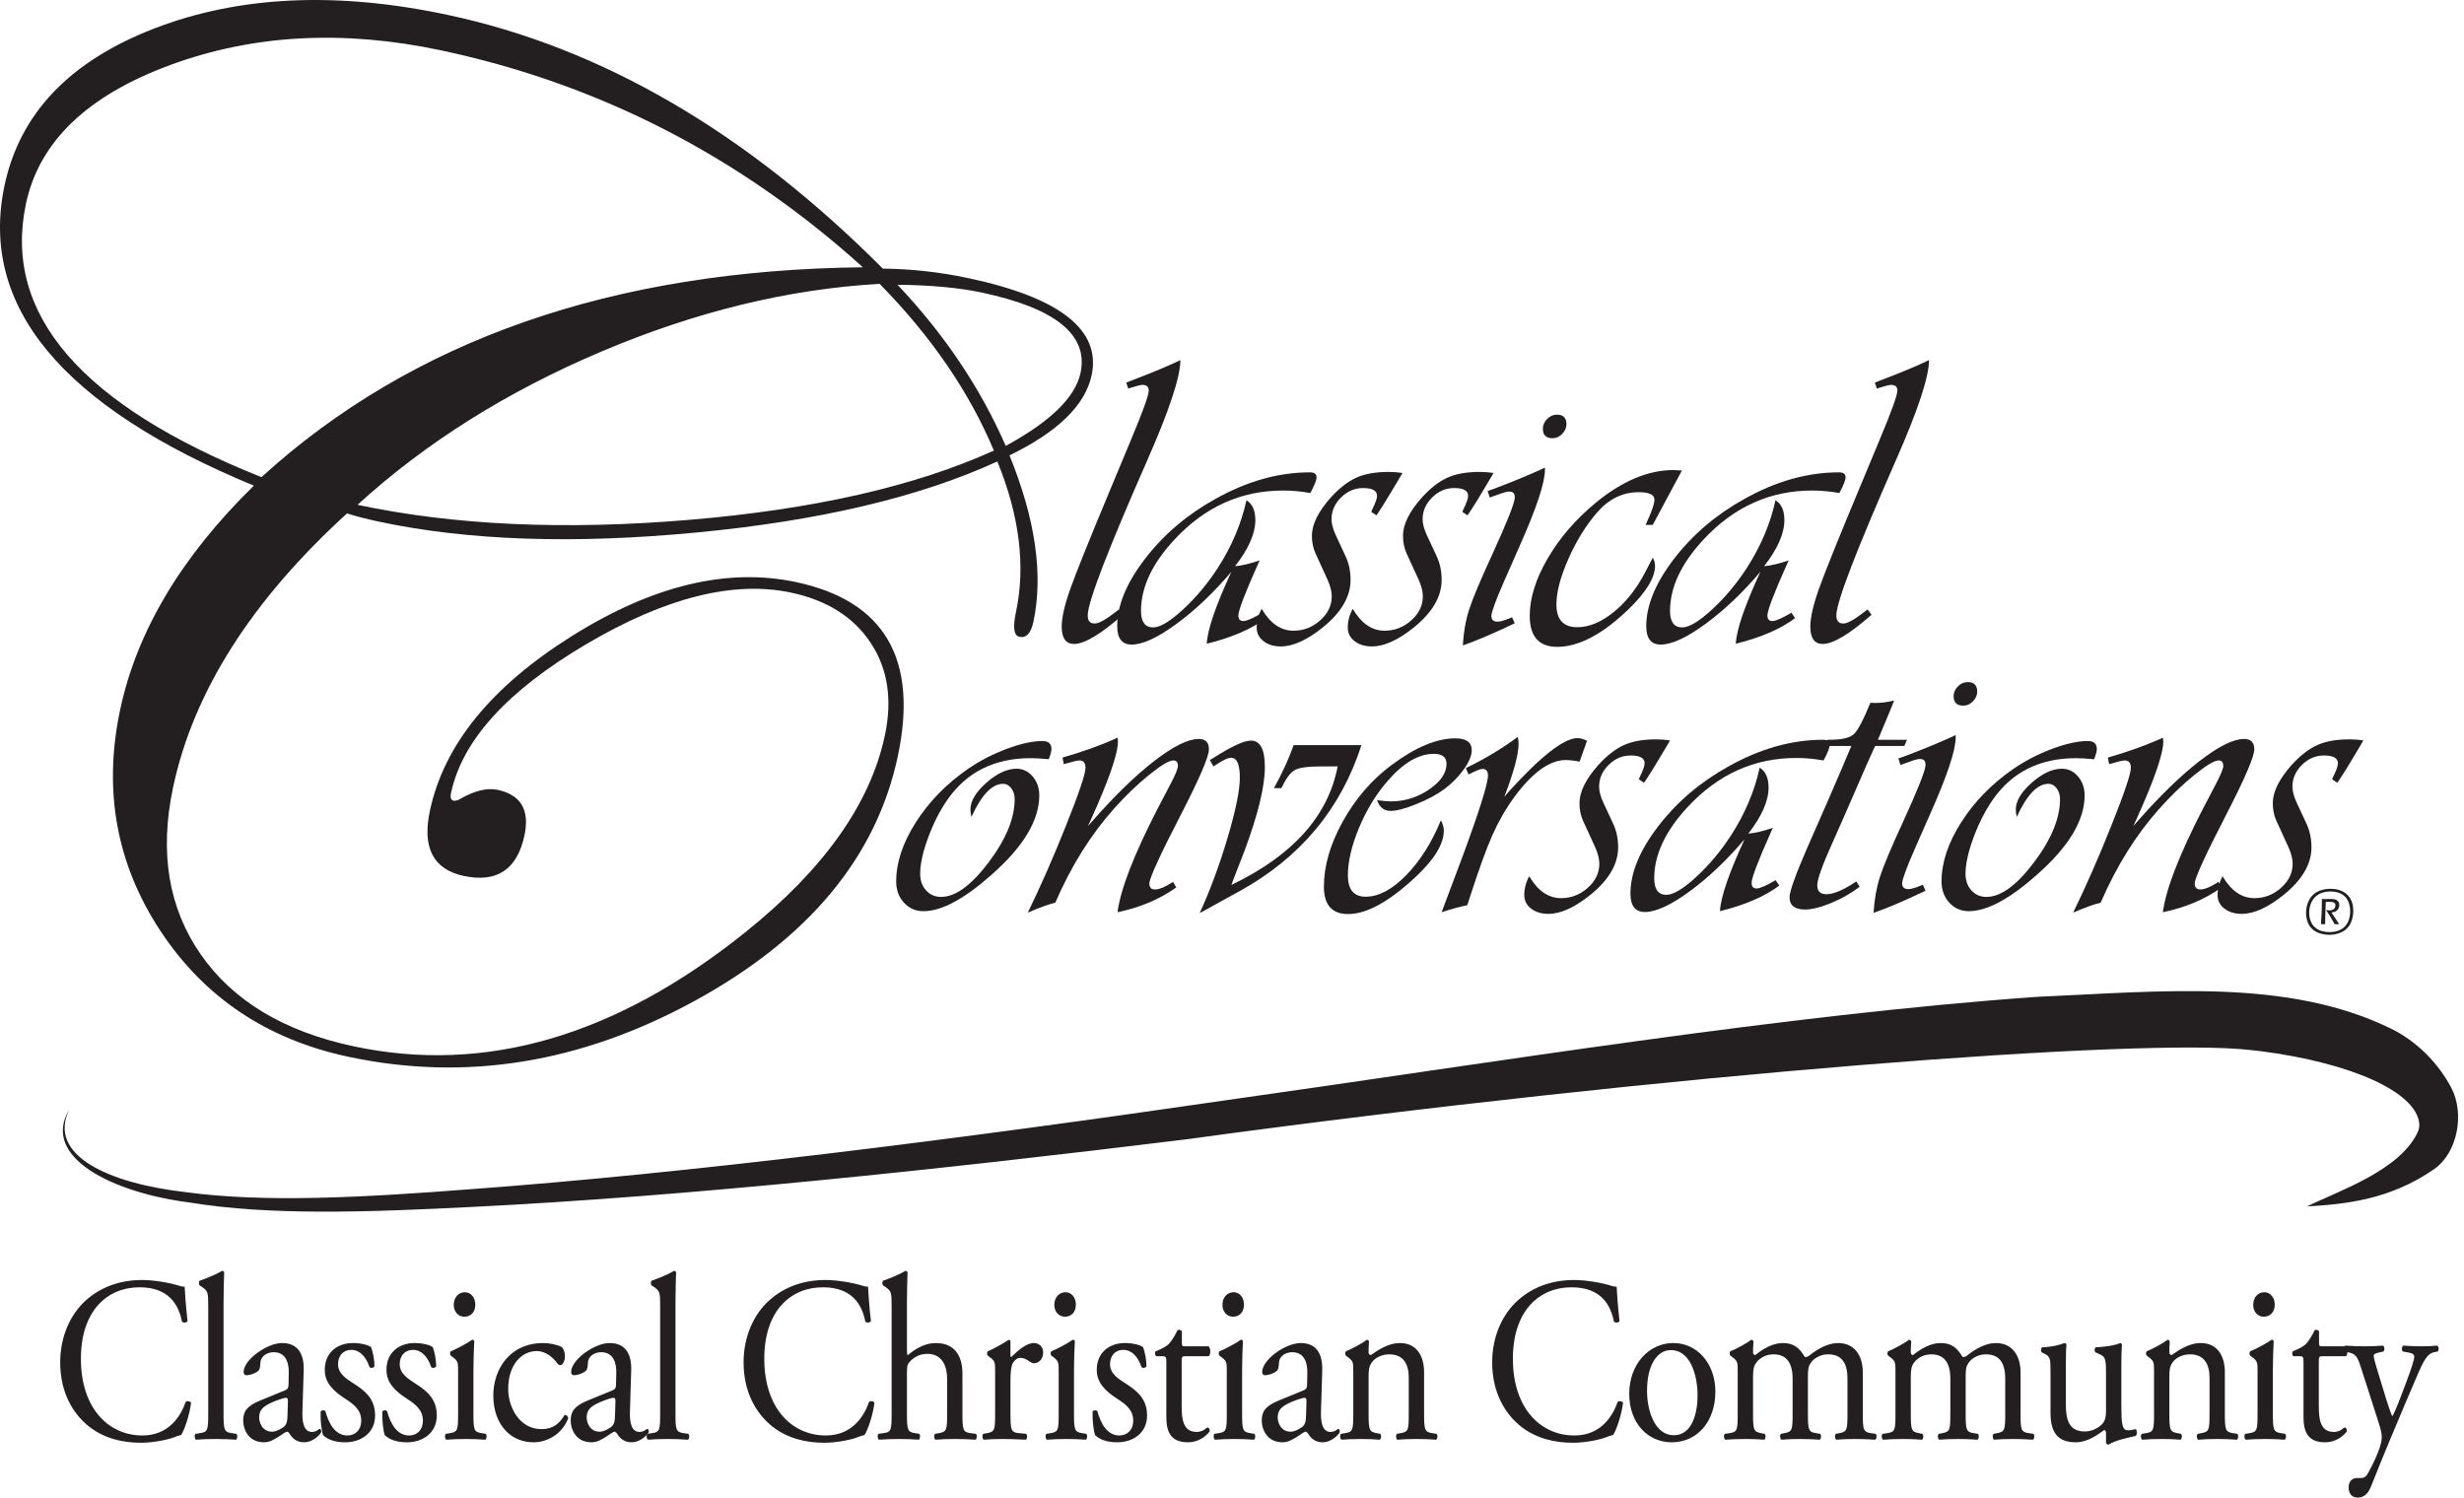
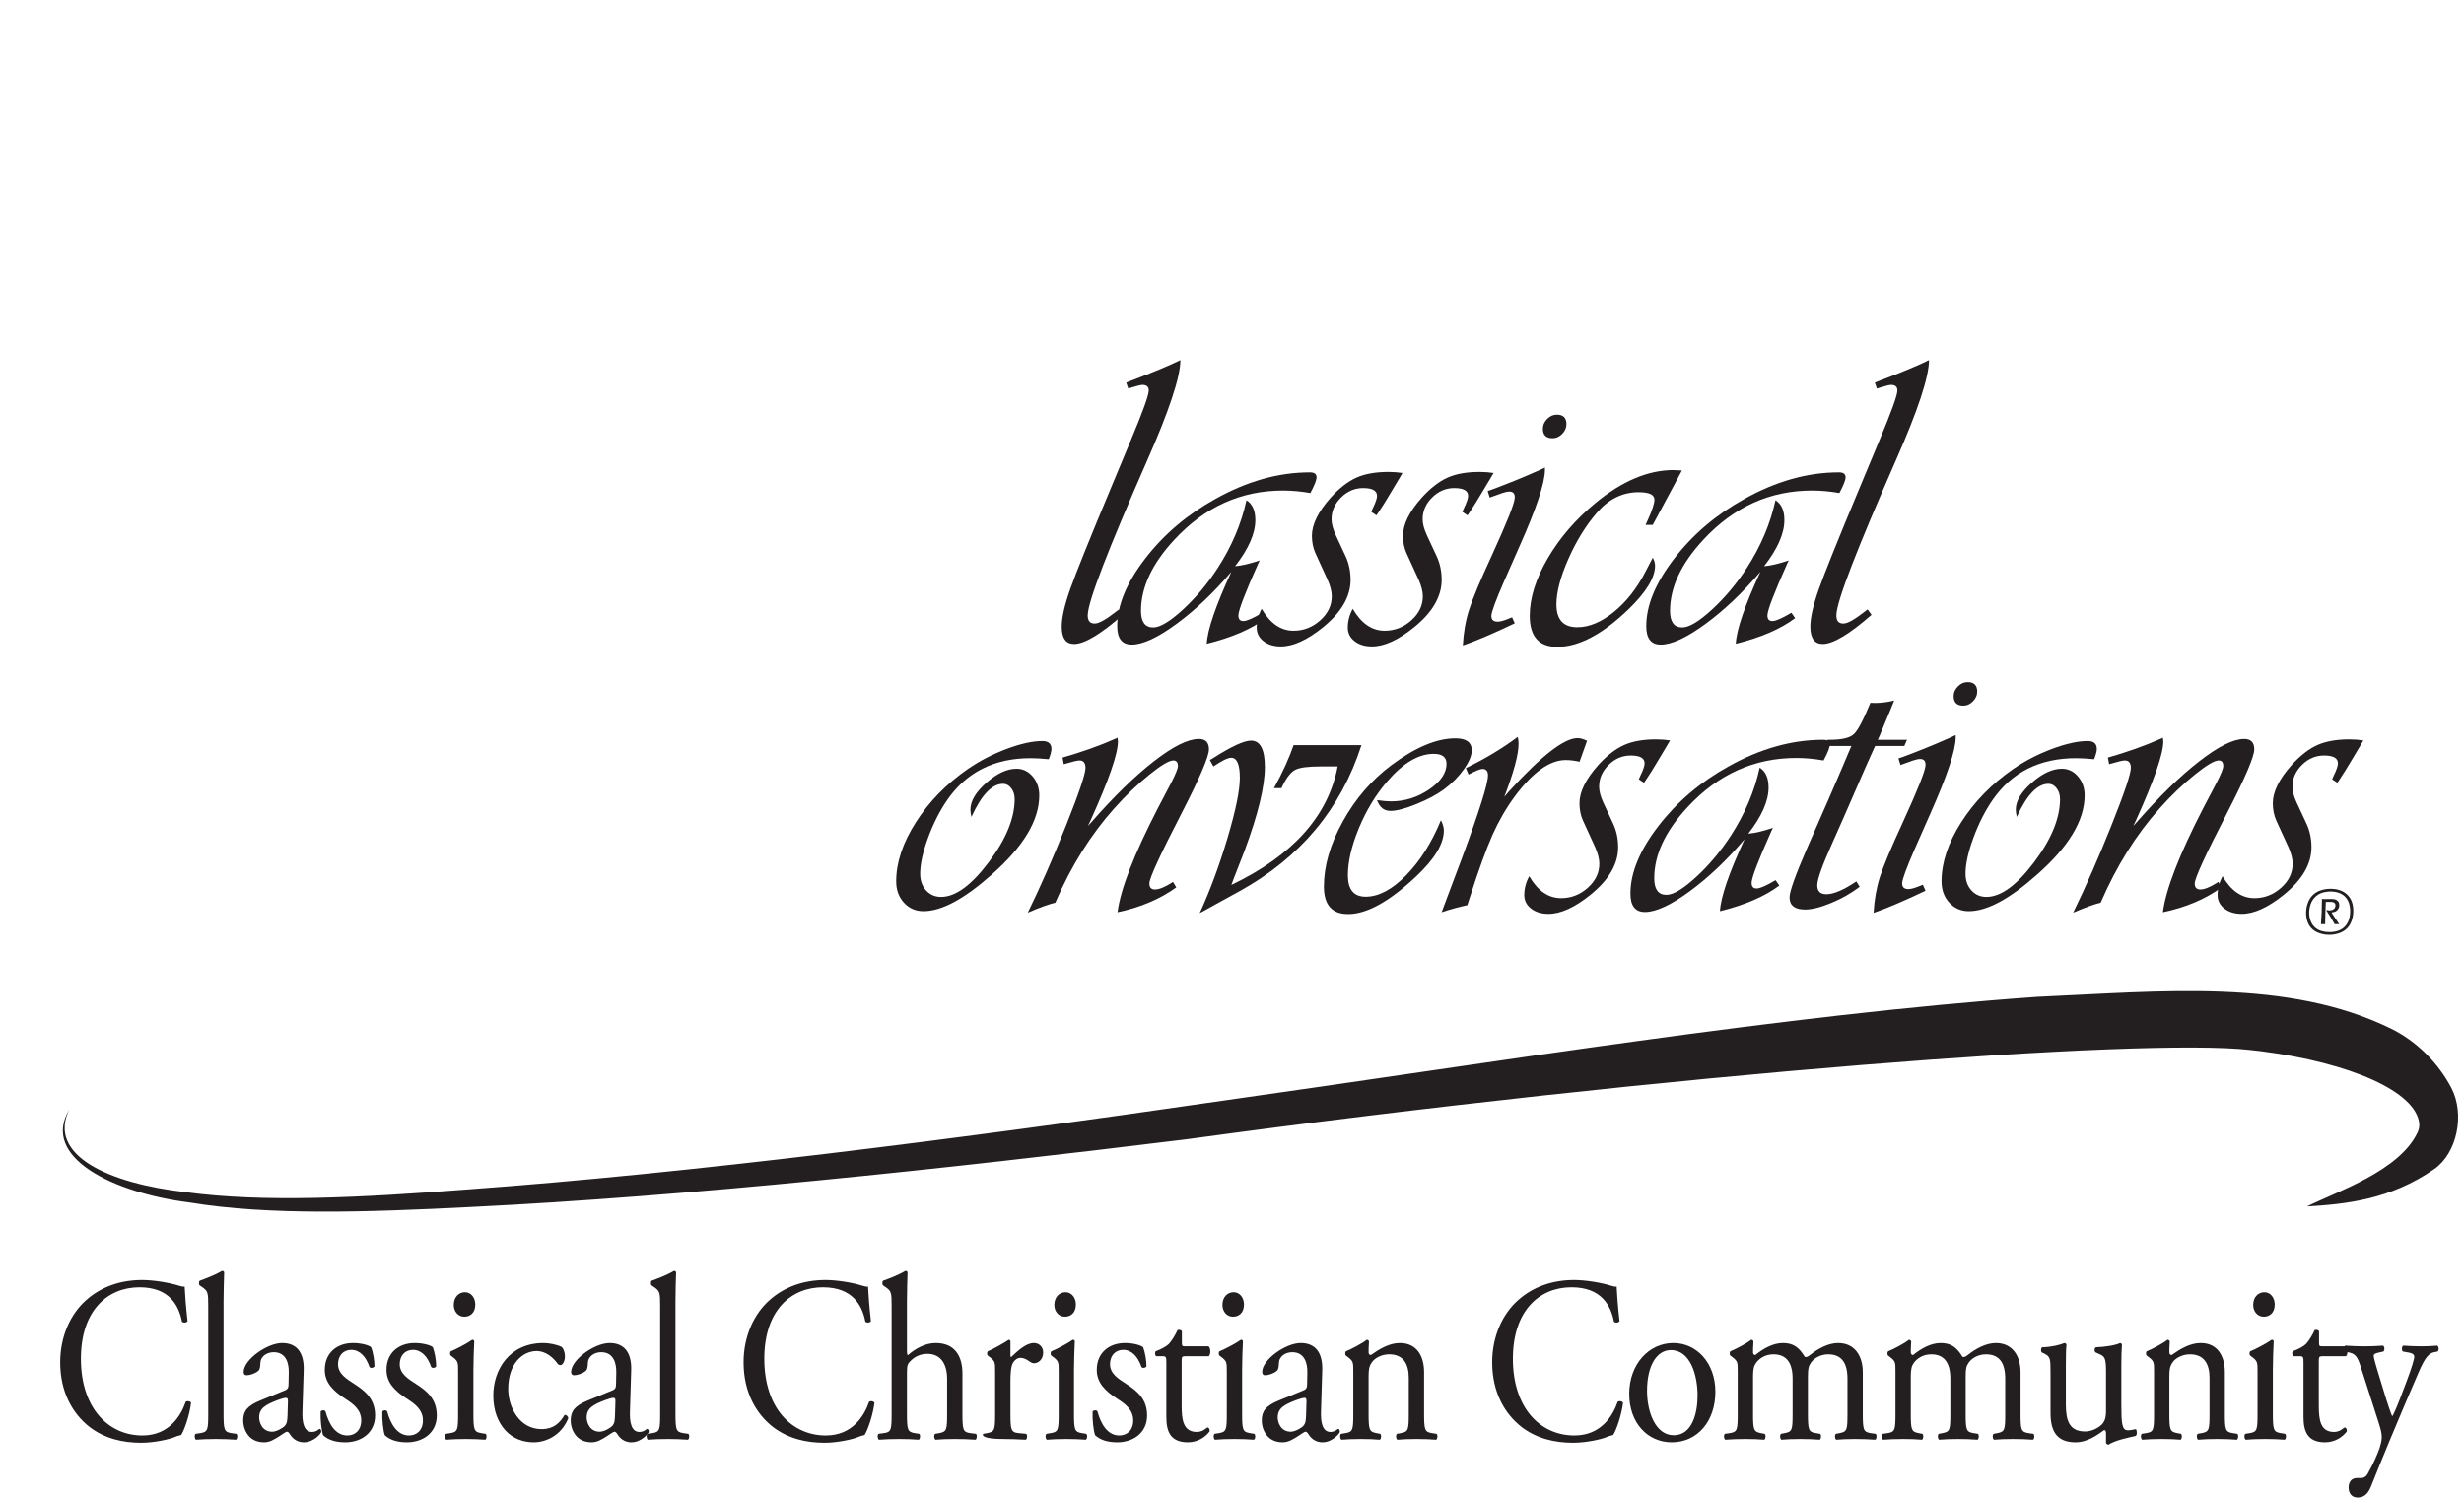
<svg xmlns="http://www.w3.org/2000/svg" width="100%" height="100%" viewBox="0 0 398 242" version="1.1" xml:space="preserve" style="fill-rule:evenodd;clip-rule:evenodd;stroke-linejoin:round;stroke-miterlimit:2">
  <g transform="matrix(1,0,0,1,-38.851,-23.418)">
    <g transform="matrix(1,0,0,1,7.795,-0.081)">
      <g transform="matrix(1,0,0,1,205.594,136.599)">
-         <path d="M0,-52.872C1.298,-58.98 -4.015,-63.304 -15.935,-65.838C-19.661,-66.63 -24.204,-67.05 -29.567,-67.1C-22,-59.105 -16.172,-50.429 -12.087,-41.074C-4.871,-44.99 -0.84,-48.922 0,-52.872M-14.001,-40.312C-17.981,-49.803 -24.133,-58.779 -32.456,-67.247C-47.197,-66.409 -62.185,-62.761 -77.418,-56.303C-92.653,-49.846 -105.775,-41.597 -116.788,-31.556C-101.216,-28.246 -83.379,-27.433 -63.28,-29.118C-43.181,-30.804 -26.755,-34.534 -14.001,-40.312M-35.158,-69.924C-55.021,-87.851 -77.731,-99.532 -103.287,-104.964C-119.083,-108.321 -133.678,-107.528 -147.07,-102.589C-160.464,-97.647 -168.221,-90.185 -170.343,-80.202C-174.128,-62.393 -161.45,-47.667 -132.308,-36.022C-107.974,-58.184 -75.591,-69.483 -35.158,-69.924M1.788,-52.492C0.758,-47.648 -3.664,-43.331 -11.478,-39.542C-7.286,-29.228 -5.995,-20.271 -7.611,-12.671C-8.007,-10.808 -8.764,-9.996 -9.881,-10.234C-10.775,-10.424 -10.961,-11.748 -10.438,-14.207C-8.854,-21.657 -9.856,-29.774 -13.439,-38.558C-25.954,-32.808 -42.128,-28.983 -61.96,-27.086C-81.794,-25.187 -98.901,-25.767 -113.28,-28.824C-115.292,-29.251 -117.027,-29.697 -118.484,-30.164C-133.939,-16.082 -143.303,-1.33 -146.581,14.093C-148.814,24.598 -147.322,33.6 -142.1,41.094C-136.879,48.588 -128.644,53.533 -117.392,55.924C-96.158,60.438 -75.071,54.29 -54.132,37.481C-41.461,27.325 -33.953,16.734 -31.609,5.706C-30.374,-0.105 -31.14,-5.095 -33.907,-9.267C-36.675,-13.435 -40.959,-16.139 -46.76,-17.371C-56.058,-19.348 -67.086,-16.57 -79.842,-9.043C-92.598,-1.513 -99.878,6.498 -101.683,14.992C-101.842,15.737 -101.699,16.156 -101.255,16.251C-100.872,16.256 -100.545,16.169 -100.275,15.992C-97.901,14.628 -95.865,14.126 -94.166,14.487C-90.399,15.288 -88.951,17.738 -89.821,21.835C-90.994,27.35 -94.262,29.536 -99.627,28.396C-104.544,27.35 -106.369,23.848 -105.102,17.887C-102.837,7.233 -95.191,-2.181 -82.162,-10.353C-69.134,-18.525 -57.069,-21.432 -45.966,-19.072C-31.661,-16.031 -26.179,-6.649 -29.521,9.071C-32.973,25.315 -43.888,38.472 -62.266,48.543C-80.644,58.616 -99.295,61.64 -118.22,57.618C-131.408,54.815 -141.549,48.025 -148.642,37.251C-155.737,26.476 -157.897,14.569 -155.126,1.53C-152.433,-11.136 -145.237,-23.195 -133.535,-34.648C-164.53,-47.466 -177.953,-63.635 -173.803,-83.157C-171.333,-94.78 -163.269,-103.228 -149.609,-108.502C-135.951,-113.775 -120.181,-114.512 -102.299,-110.711C-77.339,-105.406 -53.883,-91.736 -31.934,-69.705C-27.348,-69.665 -22.746,-69.154 -18.126,-68.172C-3.299,-65.021 3.34,-59.793 1.788,-52.492" style="fill:rgb(35,31,32);fill-rule:nonzero" />
-       </g>
+         </g>
      <g transform="matrix(1,0,0,1,221.719,127.521)">
        <path d="M0,-45.856C0,-43.139 -1.803,-37.695 -5.411,-29.524C-11.667,-15.296 -14.851,-7.036 -14.962,-4.743C-15.007,-3.741 -14.606,-3.261 -13.76,-3.306C-13.115,-3.328 -11.968,-3.985 -10.32,-5.277L-9.919,-5.578L-9.285,-4.709C-12.87,-1.57 -15.497,0 -17.167,0C-18.502,0 -19.17,-0.935 -19.17,-2.805C-19.17,-4.252 -18.709,-6.279 -17.785,-8.884C-16.861,-11.489 -14.651,-16.977 -11.155,-25.349L-7.982,-32.964C-6.067,-37.528 -5.11,-40.189 -5.11,-40.946C-5.11,-41.547 -5.456,-41.848 -6.145,-41.848C-6.391,-41.848 -6.98,-41.703 -7.916,-41.414C-8.027,-41.369 -8.194,-41.314 -8.417,-41.247L-8.751,-42.215L-8.25,-42.416C-4.397,-43.885 -1.648,-45.032 0,-45.856" style="fill:rgb(35,31,32);fill-rule:nonzero" />
      </g>
      <g transform="matrix(1,0,0,1,234.962,104.943)">
        <path d="M0,17.535L0.601,18.403C-1.737,20.162 -4.932,21.543 -8.984,22.545C-8.873,20.296 -7.548,16.422 -5.01,10.922C-7.882,14.307 -10.838,17.112 -13.877,19.338C-16.916,21.565 -19.327,22.678 -21.108,22.678C-22.666,22.678 -23.446,21.688 -23.446,19.706C-23.446,16.344 -21.943,12.709 -18.937,8.801C-15.931,4.893 -12.157,1.682 -7.615,-0.834C-2.494,-3.707 2.605,-5.143 7.682,-5.143C8.394,-5.143 8.751,-4.876 8.751,-4.341C8.751,-3.895 8.417,-3.049 7.749,-1.803C6.234,-2.07 4.765,-2.204 3.34,-2.204C-3.452,-2.204 -9.296,0.435 -14.194,5.712C-17.801,9.586 -19.605,13.427 -19.605,17.234C-19.605,19.016 -18.948,19.906 -17.634,19.906C-16.521,19.906 -14.918,18.943 -12.825,17.017C-10.732,15.092 -8.862,12.859 -7.214,10.321C-4.943,6.803 -3.395,3.152 -2.572,-0.634C-1.615,-0.054 -1.136,1.014 -1.136,2.573C-1.136,4.732 -2.227,7.215 -4.409,10.02C-3.34,9.931 -2.016,9.62 -0.434,9.085L-0.701,9.653C-2.817,14.395 -3.874,17.167 -3.874,17.969C-3.874,18.615 -3.574,18.916 -2.973,18.871C-2.416,18.827 -1.425,18.381 0,17.535" style="fill:rgb(35,31,32);fill-rule:nonzero" />
      </g>
      <g transform="matrix(1,0,0,1,257.59,127.754)">
        <path d="M0,-27.854L-0.367,-27.219L-2.004,-24.481C-2.583,-23.5 -3.195,-22.521 -3.841,-21.542L-4.208,-21.007L-5.043,-21.575C-4.932,-21.82 -4.854,-21.998 -4.81,-22.109C-4.342,-23.066 -4.108,-23.746 -4.108,-24.147C-4.108,-24.993 -4.854,-25.416 -6.346,-25.416C-7.704,-25.416 -8.896,-24.909 -9.919,-23.896C-10.944,-22.883 -11.456,-21.709 -11.456,-20.373C-11.456,-19.66 -11.233,-18.814 -10.788,-17.834L-9.185,-14.394C-8.65,-13.236 -8.383,-11.967 -8.383,-10.587C-8.383,-7.893 -9.864,-5.343 -12.825,-2.939C-15.386,-0.868 -17.657,0.167 -19.638,0.167C-20.774,0.167 -21.709,-0.116 -22.444,-0.684C-23.179,-1.252 -23.546,-1.981 -23.546,-2.872C-23.546,-3.918 -23.279,-4.931 -22.744,-5.911C-21.363,-3.551 -19.65,-2.371 -17.601,-2.371C-15.976,-2.371 -14.54,-2.927 -13.292,-4.041C-12.046,-5.154 -11.422,-6.445 -11.422,-7.915C-11.422,-8.694 -11.645,-9.585 -12.09,-10.587L-14.061,-14.895C-14.439,-15.741 -14.628,-16.676 -14.628,-17.701C-14.628,-19.548 -13.604,-21.619 -11.556,-23.913C-10.176,-25.427 -8.8,-26.49 -7.431,-27.103C-6.062,-27.714 -4.342,-28.021 -2.271,-28.021C-1.47,-28.021 -0.713,-27.965 0,-27.854" style="fill:rgb(35,31,32);fill-rule:nonzero" />
      </g>
      <g transform="matrix(1,0,0,1,272.303,127.754)">
        <path d="M0,-27.854L-0.367,-27.219L-2.004,-24.481C-2.583,-23.5 -3.195,-22.521 -3.841,-21.542L-4.208,-21.007L-5.043,-21.575C-4.932,-21.82 -4.854,-21.998 -4.81,-22.109C-4.342,-23.066 -4.108,-23.746 -4.108,-24.147C-4.108,-24.993 -4.854,-25.416 -6.346,-25.416C-7.704,-25.416 -8.896,-24.909 -9.919,-23.896C-10.944,-22.883 -11.456,-21.709 -11.456,-20.373C-11.456,-19.66 -11.233,-18.814 -10.788,-17.834L-9.185,-14.394C-8.65,-13.236 -8.383,-11.967 -8.383,-10.587C-8.383,-7.893 -9.864,-5.343 -12.825,-2.939C-15.386,-0.868 -17.657,0.167 -19.638,0.167C-20.774,0.167 -21.709,-0.116 -22.444,-0.684C-23.179,-1.252 -23.546,-1.981 -23.546,-2.872C-23.546,-3.918 -23.279,-4.931 -22.744,-5.911C-21.363,-3.551 -19.65,-2.371 -17.601,-2.371C-15.976,-2.371 -14.54,-2.927 -13.292,-4.041C-12.046,-5.154 -11.422,-6.445 -11.422,-7.915C-11.422,-8.694 -11.645,-9.585 -12.09,-10.587L-14.061,-14.895C-14.439,-15.741 -14.628,-16.676 -14.628,-17.701C-14.628,-19.548 -13.604,-21.619 -11.556,-23.913C-10.176,-25.427 -8.8,-26.49 -7.431,-27.103C-6.062,-27.714 -4.342,-28.021 -2.271,-28.021C-1.47,-28.021 -0.713,-27.965 0,-27.854" style="fill:rgb(35,31,32);fill-rule:nonzero" />
      </g>
      <g transform="matrix(1,0,0,1,282.54,127.754)">
        <path d="M0,-37.272C1.024,-37.272 1.537,-36.76 1.537,-35.736C1.537,-35.157 1.308,-34.634 0.852,-34.166C0.395,-33.699 -0.123,-33.465 -0.701,-33.465C-1.748,-33.465 -2.271,-33.977 -2.271,-35.001C-2.271,-35.58 -2.043,-36.103 -1.586,-36.571C-1.13,-37.039 -0.601,-37.272 0,-37.272M-1.937,-28.722L-1.937,-28.355C-1.937,-26.262 -3.318,-22.12 -6.078,-15.931L-8.55,-10.32C-9.864,-7.314 -10.543,-5.477 -10.587,-4.809C-10.609,-4.119 -10.231,-3.795 -9.452,-3.84C-9.006,-3.862 -8.271,-4.096 -7.247,-4.542L-6.813,-3.573C-10.309,-1.903 -13.104,-0.712 -15.196,0C-15.085,-2.092 -14.745,-4.024 -14.177,-5.794C-13.61,-7.564 -12.38,-10.498 -10.487,-14.595C-8.082,-19.849 -6.858,-22.922 -6.813,-23.813C-6.769,-24.502 -7.059,-24.848 -7.682,-24.848C-7.971,-24.848 -8.35,-24.77 -8.817,-24.614L-10.22,-24.113C-10.309,-24.091 -10.521,-24.013 -10.854,-23.879L-11.189,-24.948L-10.487,-25.182C-8.016,-26.095 -5.5,-27.119 -2.939,-28.254L-1.937,-28.722Z" style="fill:rgb(35,31,32);fill-rule:nonzero" />
      </g>
      <g transform="matrix(1,0,0,1,302.73,127.922)">
        <path d="M0,-28.422L-4.709,-19.638L-5.878,-19.638L-5.611,-20.206C-4.832,-21.898 -4.442,-23.067 -4.442,-23.713C-4.442,-24.515 -5.288,-24.915 -6.98,-24.915C-9.585,-24.915 -11.834,-23.813 -13.727,-21.609C-15.53,-19.516 -17.072,-17.017 -18.352,-14.111C-19.633,-11.205 -20.272,-8.761 -20.272,-6.78C-20.272,-4.33 -19.148,-3.106 -16.899,-3.106C-14.985,-3.106 -13.014,-3.93 -10.988,-5.578C-8.962,-7.225 -7.259,-9.396 -5.878,-12.09L-5.01,-13.76C-4.965,-13.849 -4.865,-14.038 -4.709,-14.328C-4.464,-13.905 -4.342,-13.471 -4.342,-13.026C-4.342,-11.111 -5.767,-8.773 -8.617,-6.012C-12.825,-1.959 -16.665,0.067 -20.139,0.067C-23.101,0.067 -24.581,-1.603 -24.581,-4.943C-24.581,-7.816 -23.612,-10.91 -21.675,-14.228C-19.738,-17.545 -17.167,-20.528 -13.96,-23.179C-9.664,-26.719 -5.466,-28.489 -1.369,-28.489C-1.102,-28.489 -0.646,-28.466 0,-28.422" style="fill:rgb(35,31,32);fill-rule:nonzero" />
      </g>
      <g transform="matrix(1,0,0,1,320.415,104.943)">
        <path d="M0,17.535L0.601,18.403C-1.737,20.162 -4.932,21.543 -8.984,22.545C-8.873,20.296 -7.548,16.422 -5.01,10.922C-7.882,14.307 -10.838,17.112 -13.877,19.338C-16.917,21.565 -19.327,22.678 -21.108,22.678C-22.667,22.678 -23.446,21.688 -23.446,19.706C-23.446,16.344 -21.943,12.709 -18.937,8.801C-15.931,4.893 -12.157,1.682 -7.615,-0.834C-2.494,-3.707 2.605,-5.143 7.682,-5.143C8.394,-5.143 8.75,-4.876 8.75,-4.341C8.75,-3.895 8.417,-3.049 7.749,-1.803C6.234,-2.07 4.765,-2.204 3.34,-2.204C-3.452,-2.204 -9.296,0.435 -14.194,5.712C-17.801,9.586 -19.605,13.427 -19.605,17.234C-19.605,19.016 -18.948,19.906 -17.634,19.906C-16.521,19.906 -14.918,18.943 -12.825,17.017C-10.732,15.092 -8.862,12.859 -7.214,10.321C-4.943,6.803 -3.396,3.152 -2.572,-0.634C-1.615,-0.054 -1.136,1.014 -1.136,2.573C-1.136,4.732 -2.227,7.215 -4.409,10.02C-3.34,9.931 -2.016,9.62 -0.434,9.085L-0.701,9.653C-2.817,14.395 -3.874,17.167 -3.874,17.969C-3.874,18.615 -3.574,18.916 -2.973,18.871C-2.416,18.827 -1.425,18.381 0,17.535" style="fill:rgb(35,31,32);fill-rule:nonzero" />
      </g>
      <g transform="matrix(1,0,0,1,342.642,127.521)">
        <path d="M0,-45.856C0,-43.139 -1.803,-37.695 -5.411,-29.524C-11.668,-15.296 -14.851,-7.036 -14.962,-4.743C-15.007,-3.741 -14.606,-3.261 -13.76,-3.306C-13.115,-3.328 -11.968,-3.985 -10.32,-5.277L-9.919,-5.578L-9.285,-4.709C-12.87,-1.57 -15.497,0 -17.167,0C-18.502,0 -19.17,-0.935 -19.17,-2.805C-19.17,-4.252 -18.709,-6.279 -17.785,-8.884C-16.861,-11.489 -14.651,-16.977 -11.155,-25.349L-7.982,-32.964C-6.067,-37.528 -5.11,-40.189 -5.11,-40.946C-5.11,-41.547 -5.456,-41.848 -6.145,-41.848C-6.391,-41.848 -6.98,-41.703 -7.916,-41.414C-8.027,-41.369 -8.194,-41.314 -8.417,-41.247L-8.75,-42.215L-8.25,-42.416C-4.397,-43.885 -1.648,-45.032 0,-45.856" style="fill:rgb(35,31,32);fill-rule:nonzero" />
      </g>
      <g transform="matrix(1,0,0,1,200.462,167.749)">
        <path d="M0,-21.609C-1.18,-21.72 -2.16,-21.776 -2.939,-21.776C-8.795,-21.776 -13.282,-19.527 -16.398,-15.029C-17.624,-13.248 -18.659,-11.206 -19.504,-8.901C-20.351,-6.596 -20.774,-4.665 -20.774,-3.107C-20.774,-2.015 -20.457,-1.119 -19.822,-0.418C-19.187,0.284 -18.38,0.634 -17.4,0.634C-15.085,0.634 -12.524,-1.225 -9.719,-4.944C-6.914,-8.661 -5.511,-12.068 -5.511,-15.163C-5.511,-15.853 -5.694,-16.438 -6.061,-16.917C-6.429,-17.395 -6.869,-17.635 -7.381,-17.635C-9.163,-17.635 -10.866,-15.853 -12.491,-12.291C-12.603,-12.736 -12.658,-13.126 -12.658,-13.46C-12.658,-14.84 -11.801,-16.287 -10.086,-17.802C-8.372,-19.316 -6.747,-20.073 -5.21,-20.073C-4.186,-20.073 -3.318,-19.655 -2.605,-18.82C-1.893,-17.985 -1.536,-16.967 -1.536,-15.764C-1.536,-11.734 -4.108,-7.459 -9.251,-2.94C-13.66,0.98 -17.323,2.939 -20.239,2.939C-21.508,2.939 -22.561,2.483 -23.395,1.569C-24.23,0.657 -24.648,-0.49 -24.648,-1.871C-24.648,-4.921 -23.585,-8.11 -21.458,-11.439C-19.332,-14.768 -16.532,-17.635 -13.059,-20.039C-11.144,-21.353 -9.057,-22.433 -6.796,-23.279C-4.537,-24.125 -2.617,-24.548 -1.035,-24.548C-0.056,-24.548 0.434,-24.114 0.434,-23.246C0.434,-22.912 0.289,-22.366 0,-21.609" style="fill:rgb(35,31,32);fill-rule:nonzero" />
      </g>
      <g transform="matrix(1,0,0,1,220.518,147.643)">
        <path d="M0,18.302L0.534,19.204C-2.138,21.119 -5.299,22.455 -8.951,23.212C-8.483,19.538 -6.324,13.96 -2.472,6.479L-0.301,2.338C0.434,0.913 0.802,0 0.802,-0.401C0.802,-1.002 0.556,-1.303 0.067,-1.303C-0.624,-1.303 -1.932,-0.523 -3.857,1.035C-5.784,2.594 -7.66,4.397 -9.485,6.446C-13.27,10.676 -16.443,15.753 -19.004,21.675C-20.051,21.921 -21.531,22.455 -23.446,23.279C-21.397,19.093 -19.333,14.389 -17.251,9.168C-15.168,3.947 -14.127,0.857 -14.127,-0.1C-14.127,-0.902 -14.451,-1.303 -15.096,-1.303C-15.43,-1.303 -16.154,-1.136 -17.267,-0.802C-17.356,-0.78 -17.479,-0.746 -17.634,-0.702L-17.835,-1.77C-14.718,-2.661 -11.901,-3.663 -9.385,-4.776L-8.951,-4.977C-8.906,-4.687 -8.884,-4.487 -8.884,-4.376C-8.884,-2.393 -10.343,1.825 -13.259,8.282L-13.727,9.284L-13.159,8.65C-9.508,4.487 -6.14,1.208 -3.056,-1.186C0.028,-3.579 2.438,-4.776 4.175,-4.776C5.266,-4.776 5.812,-4.219 5.812,-3.106C5.812,-1.949 4.353,1.469 1.436,7.147C-2.06,13.916 -3.808,17.723 -3.808,18.569C-3.808,19.215 -3.507,19.538 -2.906,19.538C-2.238,19.538 -1.325,19.17 -0.167,18.436L0,18.302Z" style="fill:rgb(35,31,32);fill-rule:nonzero" />
      </g>
      <g transform="matrix(1,0,0,1,240.007,170.253)">
        <path d="M0,-26.384L10.955,-26.384C7.637,-16.075 1.08,-8.216 -8.717,-2.805L-12.124,-0.935L-14.528,0.401C-14.662,0.468 -14.874,0.579 -15.163,0.735C-13.471,-2.96 -11.968,-7.024 -10.654,-11.455C-9.341,-15.886 -8.684,-19.103 -8.684,-21.107C-8.684,-23.267 -9.151,-24.347 -10.086,-24.347C-10.621,-24.347 -11.579,-23.879 -12.958,-22.944L-13.526,-23.98L-13.025,-24.28C-10.064,-26.172 -8.016,-27.119 -6.88,-27.119C-5.389,-27.119 -4.643,-25.694 -4.643,-22.844C-4.643,-19.726 -5.734,-15.229 -7.915,-9.351L-9.719,-4.709L-10.053,-3.807C-0.145,-8.55 5.578,-14.928 7.114,-22.944L4.275,-22.944C2.338,-22.944 1.019,-22.771 0.317,-22.427C-0.384,-22.081 -1.058,-21.263 -1.704,-19.972L-1.971,-19.437L-3.173,-19.437C-1.792,-21.953 -0.735,-24.269 0,-26.384" style="fill:rgb(35,31,32);fill-rule:nonzero" />
      </g>
      <g transform="matrix(1,0,0,1,263.804,157.93)">
        <path d="M0,-1.937C0.311,-1.313 0.468,-0.757 0.468,-0.267C0.468,1.87 -1.013,4.331 -3.974,7.114C-8.294,11.189 -11.968,13.226 -14.996,13.226C-17.601,13.226 -18.903,11.745 -18.903,8.784C-18.903,5.444 -17.885,1.937 -15.848,-1.737C-13.81,-5.411 -11.2,-8.438 -8.016,-10.821C-4.141,-13.715 -0.69,-15.163 2.338,-15.163C4.097,-15.163 4.977,-14.517 4.977,-13.226C4.977,-12.379 4.553,-11.361 3.707,-10.17C2.861,-8.978 1.804,-7.904 0.535,-6.947C-0.646,-6.079 -2.143,-5.277 -3.958,-4.542C-5.772,-3.808 -7.169,-3.44 -8.149,-3.44C-9.196,-3.44 -9.919,-4.018 -10.32,-5.177C-9.385,-5.043 -8.639,-4.977 -8.083,-4.977C-5.856,-4.977 -3.802,-5.616 -1.92,-6.897C-0.039,-8.177 0.902,-9.563 0.902,-11.055C0.902,-12.123 0.211,-12.658 -1.169,-12.658C-3.64,-12.658 -6.168,-11.143 -8.751,-8.116C-10.576,-5.978 -12.079,-3.484 -13.259,-0.635C-14.439,2.216 -15.029,4.754 -15.029,6.98C-15.029,9.274 -14.072,10.42 -12.157,10.42C-10.064,10.42 -7.888,9.268 -5.627,6.963C-3.368,4.659 -1.492,1.692 0,-1.937" style="fill:rgb(35,31,32);fill-rule:nonzero" />
      </g>
      <g transform="matrix(1,0,0,1,287.401,170.22)">
        <path d="M0,-27.053L-1.202,-23.679C-2.049,-23.858 -2.794,-23.947 -3.44,-23.947C-6.023,-23.947 -8.784,-21.965 -11.723,-18.002C-13.103,-16.109 -14.289,-14.05 -15.28,-11.823C-16.271,-9.596 -17.5,-6.201 -18.97,-1.636L-19.337,-0.501C-20.785,-0.189 -22.165,0.189 -23.479,0.634L-23.111,-0.367L-20.172,-8.183C-17.39,-15.708 -15.998,-20.139 -15.998,-21.475C-15.998,-22.165 -16.298,-22.511 -16.899,-22.511C-17.233,-22.511 -17.979,-22.21 -19.137,-21.609L-19.571,-22.644C-16.454,-24.158 -13.66,-25.839 -11.188,-27.687C-11.1,-27.287 -11.055,-26.919 -11.055,-26.585C-11.055,-24.87 -11.823,-22.009 -13.359,-18.002L-12.558,-18.937C-7.37,-24.636 -3.696,-27.487 -1.536,-27.487C-1.068,-27.487 -0.557,-27.342 0,-27.053" style="fill:rgb(35,31,32);fill-rule:nonzero" />
      </g>
      <g transform="matrix(1,0,0,1,300.811,170.955)">
        <path d="M0,-27.854L-0.367,-27.219L-2.004,-24.48C-2.583,-23.5 -3.195,-22.521 -3.841,-21.542L-4.208,-21.007L-5.043,-21.575C-4.932,-21.82 -4.854,-21.998 -4.81,-22.109C-4.342,-23.066 -4.108,-23.746 -4.108,-24.146C-4.108,-24.993 -4.854,-25.416 -6.346,-25.416C-7.704,-25.416 -8.896,-24.909 -9.919,-23.896C-10.944,-22.883 -11.456,-21.709 -11.456,-20.373C-11.456,-19.66 -11.233,-18.814 -10.788,-17.834L-9.185,-14.394C-8.65,-13.236 -8.383,-11.967 -8.383,-10.587C-8.383,-7.893 -9.864,-5.343 -12.825,-2.939C-15.386,-0.868 -17.657,0.167 -19.638,0.167C-20.774,0.167 -21.709,-0.116 -22.444,-0.684C-23.179,-1.252 -23.546,-1.981 -23.546,-2.872C-23.546,-3.918 -23.279,-4.931 -22.744,-5.911C-21.363,-3.551 -19.65,-2.371 -17.601,-2.371C-15.976,-2.371 -14.54,-2.927 -13.292,-4.041C-12.046,-5.154 -11.422,-6.445 -11.422,-7.915C-11.422,-8.694 -11.645,-9.585 -12.09,-10.587L-14.061,-14.895C-14.439,-15.741 -14.628,-16.676 -14.628,-17.701C-14.628,-19.548 -13.604,-21.619 -11.556,-23.913C-10.176,-25.427 -8.8,-26.49 -7.431,-27.103C-6.062,-27.714 -4.342,-28.021 -2.271,-28.021C-1.47,-28.021 -0.713,-27.965 0,-27.854" style="fill:rgb(35,31,32);fill-rule:nonzero" />
      </g>
      <g transform="matrix(1,0,0,1,317.861,148.143)">
        <path d="M0,17.535L0.601,18.403C-1.737,20.162 -4.932,21.543 -8.984,22.545C-8.873,20.296 -7.548,16.422 -5.01,10.922C-7.882,14.307 -10.838,17.112 -13.877,19.338C-16.917,21.565 -19.327,22.678 -21.108,22.678C-22.667,22.678 -23.446,21.688 -23.446,19.706C-23.446,16.344 -21.943,12.709 -18.937,8.801C-15.931,4.893 -12.157,1.682 -7.615,-0.834C-2.494,-3.707 2.605,-5.143 7.682,-5.143C8.394,-5.143 8.751,-4.876 8.751,-4.341C8.751,-3.895 8.417,-3.049 7.749,-1.803C6.234,-2.07 4.765,-2.204 3.34,-2.204C-3.452,-2.204 -9.296,0.435 -14.194,5.712C-17.801,9.586 -19.605,13.427 -19.605,17.234C-19.605,19.016 -18.948,19.906 -17.634,19.906C-16.521,19.906 -14.918,18.943 -12.825,17.017C-10.732,15.092 -8.862,12.859 -7.214,10.321C-4.943,6.803 -3.396,3.152 -2.572,-0.634C-1.615,-0.054 -1.136,1.014 -1.136,2.573C-1.136,4.732 -2.227,7.215 -4.409,10.02C-3.34,9.932 -2.016,9.62 -0.434,9.085L-0.701,9.653C-2.817,14.395 -3.874,17.167 -3.874,17.969C-3.874,18.615 -3.574,18.916 -2.973,18.871C-2.416,18.827 -1.425,18.381 0,17.535" style="fill:rgb(35,31,32);fill-rule:nonzero" />
      </g>
      <g transform="matrix(1,0,0,1,339.087,164.075)">
        <path d="M0,-21.074L-0.434,-20.072L-5.143,-20.072L-5.411,-19.504C-5.833,-18.614 -6.98,-16.008 -8.851,-11.689C-9.608,-9.93 -10.676,-7.503 -12.057,-4.408C-13.682,-0.801 -14.495,1.482 -14.495,2.439C-14.495,3.396 -14.005,3.875 -13.025,3.875C-11.845,3.875 -10.231,3.185 -8.183,1.804L-7.648,2.673C-8.984,3.697 -10.509,4.565 -12.224,5.278C-13.938,5.99 -15.352,6.346 -16.465,6.346C-18.135,6.346 -18.97,5.69 -18.97,4.376C-18.97,3.441 -18.035,0.814 -16.165,-3.506L-12.691,-11.422C-10.754,-15.897 -9.63,-18.524 -9.318,-19.304L-8.984,-20.072L-13.359,-20.072L-12.892,-21.074L-12.457,-21.074C-10.543,-21.074 -9.257,-21.374 -8.6,-21.976C-7.943,-22.577 -7.047,-24.269 -5.912,-27.052C-5.578,-27.03 -5.355,-27.019 -5.244,-27.019C-4.175,-27.019 -3.118,-27.153 -2.071,-27.42C-2.316,-26.774 -2.75,-25.716 -3.373,-24.247L-4.375,-21.842L-4.709,-21.074L0,-21.074Z" style="fill:rgb(35,31,32);fill-rule:nonzero" />
      </g>
      <g transform="matrix(1,0,0,1,348.889,170.955)">
        <path d="M0,-37.272C1.024,-37.272 1.537,-36.76 1.537,-35.736C1.537,-35.157 1.308,-34.634 0.852,-34.166C0.395,-33.699 -0.123,-33.465 -0.701,-33.465C-1.748,-33.465 -2.271,-33.977 -2.271,-35.001C-2.271,-35.58 -2.043,-36.103 -1.586,-36.571C-1.13,-37.039 -0.601,-37.272 0,-37.272M-1.937,-28.722L-1.937,-28.355C-1.937,-26.262 -3.318,-22.12 -6.078,-15.931L-8.55,-10.32C-9.864,-7.314 -10.543,-5.477 -10.587,-4.809C-10.609,-4.119 -10.231,-3.795 -9.452,-3.84C-9.006,-3.862 -8.272,-4.096 -7.247,-4.542L-6.813,-3.573C-10.309,-1.903 -13.104,-0.712 -15.196,0C-15.085,-2.092 -14.745,-4.024 -14.177,-5.794C-13.61,-7.564 -12.38,-10.498 -10.487,-14.595C-8.082,-19.849 -6.858,-22.922 -6.813,-23.812C-6.769,-24.502 -7.059,-24.848 -7.682,-24.848C-7.971,-24.848 -8.35,-24.77 -8.817,-24.614L-10.22,-24.113C-10.309,-24.091 -10.521,-24.013 -10.855,-23.879L-11.189,-24.948L-10.487,-25.182C-8.016,-26.095 -5.5,-27.119 -2.939,-28.254L-1.937,-28.722Z" style="fill:rgb(35,31,32);fill-rule:nonzero" />
      </g>
      <g transform="matrix(1,0,0,1,369.314,167.749)">
        <path d="M0,-21.609C-1.18,-21.72 -2.16,-21.776 -2.939,-21.776C-8.795,-21.776 -13.282,-19.527 -16.398,-15.029C-17.624,-13.248 -18.659,-11.206 -19.504,-8.901C-20.351,-6.596 -20.774,-4.665 -20.774,-3.107C-20.774,-2.015 -20.457,-1.119 -19.822,-0.418C-19.187,0.284 -18.38,0.634 -17.4,0.634C-15.085,0.634 -12.524,-1.225 -9.719,-4.944C-6.914,-8.661 -5.511,-12.068 -5.511,-15.163C-5.511,-15.853 -5.694,-16.438 -6.061,-16.917C-6.429,-17.395 -6.869,-17.635 -7.381,-17.635C-9.163,-17.635 -10.866,-15.853 -12.491,-12.291C-12.603,-12.736 -12.658,-13.126 -12.658,-13.46C-12.658,-14.84 -11.801,-16.287 -10.086,-17.802C-8.372,-19.316 -6.747,-20.073 -5.21,-20.073C-4.186,-20.073 -3.318,-19.655 -2.605,-18.82C-1.893,-17.985 -1.536,-16.967 -1.536,-15.764C-1.536,-11.734 -4.108,-7.459 -9.251,-2.94C-13.66,0.98 -17.323,2.939 -20.239,2.939C-21.508,2.939 -22.561,2.483 -23.396,1.569C-24.23,0.657 -24.648,-0.49 -24.648,-1.871C-24.648,-4.921 -23.585,-8.11 -21.458,-11.439C-19.332,-14.768 -16.532,-17.635 -13.059,-20.039C-11.144,-21.353 -9.057,-22.433 -6.796,-23.279C-4.537,-24.125 -2.617,-24.548 -1.035,-24.548C-0.056,-24.548 0.434,-24.114 0.434,-23.246C0.434,-22.912 0.289,-22.366 0,-21.609" style="fill:rgb(35,31,32);fill-rule:nonzero" />
      </g>
      <g transform="matrix(1,0,0,1,389.37,147.643)">
        <path d="M0,18.302L0.534,19.204C-2.138,21.119 -5.299,22.455 -8.951,23.212C-8.483,19.538 -6.324,13.96 -2.472,6.479L-0.301,2.338C0.434,0.913 0.802,0 0.802,-0.401C0.802,-1.002 0.556,-1.303 0.067,-1.303C-0.624,-1.303 -1.932,-0.523 -3.857,1.035C-5.784,2.594 -7.66,4.397 -9.485,6.446C-13.271,10.676 -16.443,15.753 -19.004,21.675C-20.051,21.921 -21.531,22.455 -23.446,23.279C-21.397,19.093 -19.333,14.389 -17.251,9.168C-15.168,3.947 -14.127,0.857 -14.127,-0.1C-14.127,-0.902 -14.451,-1.303 -15.096,-1.303C-15.43,-1.303 -16.154,-1.136 -17.267,-0.802C-17.356,-0.78 -17.479,-0.746 -17.634,-0.702L-17.835,-1.77C-14.718,-2.661 -11.901,-3.663 -9.385,-4.776L-8.951,-4.977C-8.906,-4.687 -8.884,-4.487 -8.884,-4.376C-8.884,-2.393 -10.343,1.825 -13.259,8.282L-13.727,9.284L-13.159,8.65C-9.508,4.487 -6.14,1.208 -3.056,-1.186C0.028,-3.579 2.438,-4.776 4.175,-4.776C5.266,-4.776 5.811,-4.219 5.811,-3.106C5.811,-1.949 4.353,1.469 1.436,7.147C-2.06,13.916 -3.808,17.723 -3.808,18.569C-3.808,19.215 -3.507,19.538 -2.906,19.538C-2.238,19.538 -1.325,19.17 -0.167,18.436L0,18.302Z" style="fill:rgb(35,31,32);fill-rule:nonzero" />
      </g>
      <g transform="matrix(1,0,0,1,412.8,170.955)">
        <path d="M0,-27.854L-0.367,-27.219L-2.004,-24.48C-2.583,-23.5 -3.195,-22.521 -3.841,-21.542L-4.208,-21.007L-5.043,-21.575C-4.932,-21.82 -4.854,-21.998 -4.81,-22.109C-4.342,-23.066 -4.108,-23.746 -4.108,-24.146C-4.108,-24.993 -4.854,-25.416 -6.346,-25.416C-7.704,-25.416 -8.896,-24.909 -9.919,-23.896C-10.944,-22.883 -11.456,-21.709 -11.456,-20.373C-11.456,-19.66 -11.233,-18.814 -10.788,-17.834L-9.185,-14.394C-8.65,-13.236 -8.383,-11.967 -8.383,-10.587C-8.383,-7.893 -9.864,-5.343 -12.825,-2.939C-15.386,-0.868 -17.657,0.167 -19.638,0.167C-20.774,0.167 -21.709,-0.116 -22.444,-0.684C-23.179,-1.252 -23.546,-1.981 -23.546,-2.872C-23.546,-3.918 -23.279,-4.931 -22.744,-5.911C-21.363,-3.551 -19.65,-2.371 -17.601,-2.371C-15.976,-2.371 -14.54,-2.927 -13.293,-4.041C-12.046,-5.154 -11.422,-6.445 -11.422,-7.915C-11.422,-8.694 -11.645,-9.585 -12.09,-10.587L-14.061,-14.895C-14.439,-15.741 -14.628,-16.676 -14.628,-17.701C-14.628,-19.548 -13.604,-21.619 -11.556,-23.913C-10.176,-25.427 -8.8,-26.49 -7.431,-27.103C-6.062,-27.714 -4.342,-28.021 -2.271,-28.021C-1.47,-28.021 -0.713,-27.965 0,-27.854" style="fill:rgb(35,31,32);fill-rule:nonzero" />
      </g>
      <g transform="matrix(1,0,0,1,405.951,168.787)">
        <path d="M0,4.003C0.042,3.552 0.079,2.914 0.112,2.089C0.145,1.264 0.161,0.547 0.161,-0.063L0.806,-0.058L1.614,-0.068C1.765,-0.068 1.904,-0.061 2.03,-0.047C2.157,-0.033 2.259,-0.013 2.336,0.014C2.414,0.04 2.494,0.083 2.576,0.141C2.659,0.199 2.729,0.267 2.787,0.344C2.845,0.421 2.888,0.508 2.917,0.603C2.944,0.698 2.958,0.799 2.958,0.904C2.958,1.049 2.938,1.183 2.896,1.306C2.854,1.43 2.791,1.543 2.708,1.647C2.626,1.751 2.533,1.835 2.43,1.898C2.326,1.962 2.227,2.005 2.132,2.027C2.038,2.05 1.896,2.08 1.706,2.115C1.839,2.337 2.003,2.593 2.199,2.882L2.949,4.003C2.753,4 2.62,3.998 2.55,3.998L2.21,4.003L1.967,3.568C1.897,3.441 1.834,3.331 1.78,3.237C1.726,3.144 1.64,3.005 1.524,2.821L0.833,1.719C1.051,1.758 1.218,1.777 1.334,1.777C1.528,1.777 1.703,1.747 1.859,1.685C2.016,1.623 2.135,1.529 2.218,1.401C2.3,1.274 2.342,1.135 2.342,0.983C2.342,0.902 2.329,0.825 2.305,0.753C2.28,0.681 2.237,0.618 2.175,0.565C2.114,0.512 2.048,0.475 1.978,0.454C1.907,0.433 1.832,0.418 1.751,0.409C1.67,0.4 1.529,0.396 1.329,0.396C1.199,0.396 1.016,0.398 0.781,0.401C0.749,1.004 0.724,1.673 0.705,2.408C0.685,3.144 0.676,3.675 0.676,4.003C0.496,3.996 0.382,3.992 0.333,3.992C0.28,3.992 0.169,3.996 0,4.003M1.54,-1.276C1.052,-1.276 0.59,-1.204 0.155,-1.059C-0.28,-0.915 -0.657,-0.68 -0.974,-0.353C-1.292,-0.026 -1.526,0.358 -1.677,0.799C-1.828,1.24 -1.903,1.702 -1.903,2.184C-1.903,2.633 -1.826,3.066 -1.669,3.481C-1.513,3.896 -1.284,4.239 -0.982,4.512C-0.68,4.784 -0.326,4.98 0.082,5.1C0.489,5.219 0.918,5.279 1.372,5.279C1.849,5.279 2.301,5.212 2.727,5.076C3.153,4.94 3.521,4.718 3.828,4.409C4.135,4.1 4.36,3.728 4.504,3.294C4.648,2.859 4.72,2.401 4.72,1.92C4.72,1.459 4.653,1.022 4.52,0.607C4.386,0.192 4.173,-0.161 3.88,-0.451C3.587,-0.741 3.238,-0.951 2.833,-1.081C2.427,-1.211 1.996,-1.276 1.54,-1.276M1.556,-1.714C2.08,-1.714 2.575,-1.637 3.043,-1.484C3.51,-1.33 3.918,-1.083 4.264,-0.742C4.61,-0.4 4.856,-0.01 5.002,0.43C5.148,0.871 5.221,1.34 5.221,1.84C5.221,2.382 5.137,2.904 4.97,3.403C4.803,3.903 4.551,4.325 4.214,4.669C3.876,5.012 3.453,5.272 2.943,5.45C2.433,5.628 1.9,5.717 1.345,5.717C0.807,5.717 0.29,5.635 -0.206,5.471C-0.701,5.308 -1.115,5.065 -1.447,4.745C-1.78,4.425 -2.022,4.041 -2.175,3.594C-2.328,3.147 -2.404,2.677 -2.404,2.184C-2.404,1.631 -2.311,1.097 -2.123,0.581C-1.935,0.065 -1.662,-0.365 -1.305,-0.71C-0.948,-1.055 -0.519,-1.309 -0.018,-1.471C0.483,-1.633 1.007,-1.714 1.556,-1.714" style="fill:rgb(35,31,32);fill-rule:nonzero" />
      </g>
      <g transform="matrix(1,0,0,1,403.695,182.997)">
        <path d="M0,35.39C4.924,32.943 14.869,29.668 17.83,23.501C18.055,23.033 18.187,22.521 18.136,22.005C17.629,16.85 7.06,12.181 -7.455,10.309C-8.078,10.228 -8.639,10.18 -9.241,10.11C-26.482,8.13 -102.312,13.786 -180.92,24.533C-220.863,29.441 -261.68,33.759 -296.244,35.46C-313.557,36.345 -329.162,36.859 -341.98,34.757C-354.353,33.199 -366.096,27.462 -361.453,19.745C-365.055,27.146 -355.047,31.667 -342.648,33.079C-330.105,34.781 -314.637,33.994 -296.871,32.622C-261.508,30.035 -218.576,24.636 -174.371,18.199C-130.146,11.962 -84.668,4.456 -43.645,1.533C-23.236,0.622 -3.103,-1.469 13.545,6.654C17.65,8.657 21.174,12.159 23.311,16.23C25.536,20.471 24.26,26.781 20.557,29.349C13.408,34.305 6.287,35.013 0,35.39" style="fill:rgb(35,31,32);fill-rule:nonzero" />
      </g>
      <g transform="matrix(1,0,0,1,44.995,253.33)">
        <path d="M0,-19.833C2.441,-21.998 5.552,-23.062 9.03,-23.062C10.836,-23.062 13.379,-22.645 14.95,-22.15C15.352,-22.036 15.586,-21.96 15.887,-21.998C15.92,-21.124 16.088,-18.73 16.355,-16.413C16.187,-16.147 15.687,-16.109 15.452,-16.337C14.95,-18.921 13.445,-21.885 8.596,-21.885C3.479,-21.885 -0.87,-18.199 -0.87,-10.334C-0.87,-2.355 3.578,2.052 9.063,2.052C13.379,2.052 15.285,-1.14 16.055,-3.381C16.288,-3.571 16.79,-3.495 16.924,-3.229C16.689,-1.253 15.82,1.254 15.318,1.977C14.917,2.052 14.516,2.204 14.147,2.356C13.412,2.66 11.004,3.229 8.863,3.229C5.853,3.229 2.977,2.546 0.535,0.685C-2.141,-1.405 -4.215,-4.863 -4.215,-9.764C-4.215,-13.981 -2.543,-17.591 0,-19.833" style="fill:rgb(35,31,32);fill-rule:nonzero" />
      </g>
      <g transform="matrix(1,0,0,1,67.165,233.156)">
        <path d="M0,18.54C0,21.276 0.067,21.656 1.271,21.846L2.074,21.96C2.309,22.15 2.241,22.796 2.008,22.91C0.903,22.834 -0.066,22.796 -1.237,22.796C-2.441,22.796 -3.444,22.834 -4.448,22.91C-4.682,22.796 -4.749,22.15 -4.515,21.96L-3.746,21.846C-2.508,21.656 -2.475,21.276 -2.475,18.54L-2.475,1.367C-2.475,-0.875 -2.508,-1.103 -3.512,-1.786L-3.846,-2.015C-4.014,-2.128 -4.014,-2.66 -3.846,-2.774C-3.01,-3.078 -1.437,-3.648 -0.233,-4.37C-0.1,-4.37 0.034,-4.294 0.101,-4.143C0.067,-3.002 0,-1.103 0,0.569L0,18.54Z" style="fill:rgb(35,31,32);fill-rule:nonzero" />
      </g>
      <g transform="matrix(1,0,0,1,75.024,242.16)">
        <path d="M0,12.614C0.669,12.614 1.705,12.044 2.04,11.664C2.441,11.208 2.441,10.677 2.475,9.879L2.542,7.636C2.542,7.218 2.408,7.142 2.207,7.142C2.007,7.142 1.437,7.295 0.836,7.522C-1.138,8.283 -2.107,8.852 -2.107,10.335C-2.107,10.98 -1.706,12.614 0,12.614M2.073,5.927C2.575,5.737 2.643,5.395 2.643,4.825L2.676,3.077C2.709,1.672 2.308,-0.228 0.234,-0.228C-0.703,-0.228 -1.84,0.303 -1.906,1.481C-1.94,2.09 -1.974,2.546 -2.241,2.773C-2.743,3.229 -3.646,3.495 -4.147,3.495C-4.449,3.495 -4.616,3.305 -4.616,2.964C-4.616,0.988 -0.836,-1.71 1.605,-1.71C4.014,-1.71 5.184,-0.115 5.084,2.735L4.883,9.346C4.816,11.094 5.117,12.652 6.422,12.652C6.756,12.652 7.057,12.538 7.258,12.424C7.425,12.31 7.592,12.158 7.692,12.158C7.826,12.158 7.927,12.385 7.927,12.652C7.927,12.842 6.756,14.324 5.117,14.324C4.314,14.324 3.512,13.982 2.943,13.146C2.81,12.918 2.608,12.614 2.408,12.614C2.174,12.614 1.772,12.956 1.104,13.374C0.367,13.83 -0.368,14.324 -1.305,14.324C-2.274,14.324 -3.077,14.019 -3.646,13.45C-4.281,12.803 -4.683,11.854 -4.683,10.79C-4.683,9.308 -4.047,8.434 -1.906,7.56L2.073,5.927Z" style="fill:rgb(35,31,32);fill-rule:nonzero" />
      </g>
      <g transform="matrix(1,0,0,1,91.008,255.8)">
        <path d="M0,-14.665C0.302,-13.83 0.535,-12.613 0.535,-11.588C0.402,-11.322 -0.1,-11.246 -0.268,-11.474C-0.836,-13.145 -1.839,-14.247 -3.211,-14.247C-4.515,-14.247 -5.352,-13.298 -5.352,-11.93C-5.352,-10.372 -3.946,-9.536 -2.775,-8.776C-1.003,-7.637 0.636,-6.345 0.636,-3.647C0.636,-0.76 -1.705,0.685 -4.181,0.685C-5.752,0.685 -6.923,0.305 -7.76,-0.455C-8.027,-1.178 -8.228,-3.039 -8.16,-4.293C-7.993,-4.52 -7.559,-4.559 -7.392,-4.331C-6.822,-2.241 -5.752,-0.418 -3.846,-0.418C-2.642,-0.418 -1.605,-1.216 -1.605,-2.85C-1.605,-4.597 -2.943,-5.547 -4.181,-6.345C-6.12,-7.599 -7.492,-8.929 -7.492,-11.018C-7.492,-13.792 -5.484,-15.35 -2.943,-15.35C-1.538,-15.35 -0.301,-14.97 0,-14.665" style="fill:rgb(35,31,32);fill-rule:nonzero" />
      </g>
      <g transform="matrix(1,0,0,1,100.973,255.8)">
        <path d="M0,-14.665C0.302,-13.83 0.535,-12.613 0.535,-11.588C0.402,-11.322 -0.1,-11.246 -0.268,-11.474C-0.836,-13.145 -1.839,-14.247 -3.211,-14.247C-4.515,-14.247 -5.352,-13.298 -5.352,-11.93C-5.352,-10.372 -3.946,-9.536 -2.775,-8.776C-1.003,-7.637 0.636,-6.345 0.636,-3.647C0.636,-0.76 -1.705,0.685 -4.181,0.685C-5.752,0.685 -6.923,0.305 -7.76,-0.455C-8.027,-1.178 -8.228,-3.039 -8.16,-4.293C-7.993,-4.52 -7.559,-4.559 -7.392,-4.331C-6.822,-2.241 -5.752,-0.418 -3.846,-0.418C-2.642,-0.418 -1.605,-1.216 -1.605,-2.85C-1.605,-4.597 -2.943,-5.547 -4.181,-6.345C-6.12,-7.599 -7.492,-8.929 -7.492,-11.018C-7.492,-13.792 -5.484,-15.35 -2.943,-15.35C-1.538,-15.35 -0.301,-14.97 0,-14.665" style="fill:rgb(35,31,32);fill-rule:nonzero" />
      </g>
      <g transform="matrix(1,0,0,1,107.828,254.09)">
        <path d="M0,-19.87C0,-18.503 -0.836,-17.894 -1.772,-17.894C-2.81,-17.894 -3.479,-18.768 -3.479,-19.795C-3.479,-21.048 -2.676,-21.847 -1.672,-21.847C-0.669,-21.847 0,-20.934 0,-19.87M-2.776,-9.042C-2.776,-10.523 -2.776,-10.714 -3.679,-11.397L-3.979,-11.626C-4.114,-11.777 -4.114,-12.195 -3.946,-12.309C-3.177,-12.613 -1.271,-13.601 -0.501,-14.171C-0.334,-14.171 -0.2,-14.096 -0.167,-13.943C-0.233,-12.613 -0.301,-10.79 -0.301,-9.232L-0.301,-2.393C-0.301,0.343 -0.233,0.723 0.97,0.912L1.673,1.026C1.907,1.217 1.84,1.862 1.605,1.977C0.603,1.901 -0.368,1.862 -1.538,1.862C-2.742,1.862 -3.746,1.901 -4.683,1.977C-4.917,1.862 -4.983,1.217 -4.749,1.026L-4.047,0.912C-2.81,0.723 -2.776,0.343 -2.776,-2.393L-2.776,-9.042Z" style="fill:rgb(35,31,32);fill-rule:nonzero" />
      </g>
      <g transform="matrix(1,0,0,1,121.807,255.839)">
        <path d="M0,-14.742C0.268,-14.476 0.502,-13.869 0.502,-13.222C0.502,-12.539 0.167,-11.817 -0.234,-11.817C-0.401,-11.817 -0.568,-11.892 -0.703,-12.083C-1.438,-13.108 -2.676,-14.096 -4.047,-14.096C-6.389,-14.096 -8.663,-12.007 -8.663,-7.979C-8.663,-5.015 -6.857,-1.482 -3.278,-1.482C-1.338,-1.482 -0.335,-2.471 0.435,-3.762C0.702,-3.838 1.003,-3.572 1.037,-3.23C-0.101,-0.419 -2.609,0.646 -4.549,0.646C-6.322,0.646 -7.961,-0.001 -9.131,-1.293C-10.302,-2.584 -11.071,-4.446 -11.071,-6.916C-11.071,-11.019 -8.529,-15.388 -2.977,-15.388C-2.208,-15.388 -0.903,-15.198 0,-14.742" style="fill:rgb(35,31,32);fill-rule:nonzero" />
      </g>
      <g transform="matrix(1,0,0,1,127.925,242.16)">
        <path d="M0,12.614C0.669,12.614 1.706,12.044 2.04,11.664C2.441,11.208 2.441,10.677 2.475,9.879L2.542,7.636C2.542,7.218 2.408,7.142 2.207,7.142C2.007,7.142 1.438,7.295 0.836,7.522C-1.138,8.283 -2.107,8.852 -2.107,10.335C-2.107,10.98 -1.706,12.614 0,12.614M2.073,5.927C2.575,5.737 2.642,5.395 2.642,4.825L2.676,3.077C2.709,1.672 2.308,-0.228 0.233,-0.228C-0.702,-0.228 -1.84,0.303 -1.907,1.481C-1.94,2.09 -1.974,2.546 -2.241,2.773C-2.743,3.229 -3.646,3.495 -4.147,3.495C-4.448,3.495 -4.616,3.305 -4.616,2.964C-4.616,0.988 -0.837,-1.71 1.605,-1.71C4.014,-1.71 5.185,-0.115 5.084,2.735L4.883,9.346C4.816,11.094 5.117,12.652 6.422,12.652C6.756,12.652 7.058,12.538 7.258,12.424C7.425,12.31 7.593,12.158 7.692,12.158C7.826,12.158 7.927,12.385 7.927,12.652C7.927,12.842 6.756,14.324 5.117,14.324C4.314,14.324 3.512,13.982 2.943,13.146C2.81,12.918 2.608,12.614 2.408,12.614C2.174,12.614 1.772,12.956 1.104,13.374C0.368,13.83 -0.368,14.324 -1.305,14.324C-2.274,14.324 -3.077,14.019 -3.646,13.45C-4.281,12.803 -4.683,11.854 -4.683,10.79C-4.683,9.308 -4.048,8.434 -1.907,7.56L2.073,5.927Z" style="fill:rgb(35,31,32);fill-rule:nonzero" />
      </g>
      <g transform="matrix(1,0,0,1,140.163,233.156)">
        <path d="M0,18.54C0,21.276 0.067,21.656 1.271,21.846L2.074,21.96C2.309,22.15 2.241,22.796 2.008,22.91C0.903,22.834 -0.066,22.796 -1.237,22.796C-2.441,22.796 -3.444,22.834 -4.448,22.91C-4.682,22.796 -4.749,22.15 -4.515,21.96L-3.746,21.846C-2.508,21.656 -2.475,21.276 -2.475,18.54L-2.475,1.367C-2.475,-0.875 -2.508,-1.103 -3.512,-1.786L-3.846,-2.015C-4.014,-2.128 -4.014,-2.66 -3.846,-2.774C-3.01,-3.078 -1.437,-3.648 -0.233,-4.37C-0.1,-4.37 0.034,-4.294 0.101,-4.143C0.067,-3.002 0,-1.103 0,0.569L0,18.54Z" style="fill:rgb(35,31,32);fill-rule:nonzero" />
      </g>
      <g transform="matrix(1,0,0,1,155.379,253.33)">
        <path d="M0,-19.833C2.441,-21.998 5.552,-23.062 9.03,-23.062C10.836,-23.062 13.379,-22.645 14.95,-22.15C15.352,-22.036 15.586,-21.96 15.887,-21.998C15.92,-21.124 16.088,-18.73 16.355,-16.413C16.187,-16.147 15.687,-16.109 15.452,-16.337C14.95,-18.921 13.445,-21.885 8.596,-21.885C3.479,-21.885 -0.87,-18.199 -0.87,-10.334C-0.87,-2.355 3.578,2.052 9.063,2.052C13.379,2.052 15.285,-1.14 16.055,-3.381C16.288,-3.571 16.79,-3.495 16.924,-3.229C16.689,-1.253 15.82,1.254 15.318,1.977C14.917,2.052 14.516,2.204 14.147,2.356C13.412,2.66 11.004,3.229 8.863,3.229C5.853,3.229 2.977,2.546 0.535,0.685C-2.141,-1.405 -4.215,-4.863 -4.215,-9.764C-4.215,-13.981 -2.543,-17.591 0,-19.833" style="fill:rgb(35,31,32);fill-rule:nonzero" />
      </g>
      <g transform="matrix(1,0,0,1,175.075,250.329)">
        <path d="M0,-15.806C0,-18.048 -0.033,-18.276 -1.037,-18.959L-1.371,-19.188C-1.539,-19.301 -1.539,-19.833 -1.371,-19.948C-0.535,-20.251 1.037,-20.822 2.241,-21.543C2.375,-21.543 2.509,-21.467 2.575,-21.316C2.542,-20.175 2.475,-18.276 2.475,-16.604L2.475,-8.625C2.475,-8.284 2.509,-7.979 2.609,-7.904C3.813,-8.967 5.418,-9.879 7.124,-9.879C10.302,-9.879 11.439,-7.637 11.439,-4.978L11.439,1.367C11.439,4.103 11.506,4.521 12.71,4.673L13.613,4.787C13.848,4.977 13.78,5.623 13.546,5.737C12.342,5.661 11.372,5.623 10.201,5.623C8.997,5.623 7.994,5.661 7.091,5.737C6.856,5.623 6.79,4.977 7.023,4.787L7.693,4.673C8.931,4.445 8.964,4.103 8.964,1.367L8.964,-4.066C8.964,-6.497 7.927,-8.131 5.786,-8.131C4.649,-8.131 3.779,-7.675 3.178,-7.106C2.575,-6.535 2.475,-6.345 2.475,-5.016L2.475,1.367C2.475,4.103 2.542,4.483 3.746,4.673L4.448,4.787C4.683,4.939 4.615,5.623 4.382,5.737C3.378,5.661 2.408,5.623 1.237,5.623C0.033,5.623 -0.97,5.661 -2.04,5.737C-2.274,5.623 -2.342,4.977 -2.107,4.787L-1.271,4.673C-0.033,4.521 0,4.103 0,1.367L0,-15.806Z" style="fill:rgb(35,31,32);fill-rule:nonzero" />
      </g>
      <g transform="matrix(1,0,0,1,191.795,250.938)">
-         <path d="M0,-5.89C0,-7.371 0,-7.562 -0.903,-8.245L-1.205,-8.474C-1.338,-8.625 -1.338,-9.043 -1.171,-9.158C-0.402,-9.461 1.371,-10.45 2.207,-11.019C2.374,-10.982 2.475,-10.906 2.475,-10.753L2.475,-8.55C2.475,-8.36 2.508,-8.245 2.575,-8.207C3.746,-9.31 5.017,-10.488 6.254,-10.488C7.09,-10.488 7.76,-9.879 7.76,-8.968C7.76,-7.714 6.856,-7.22 6.321,-7.22C5.986,-7.22 5.819,-7.334 5.585,-7.486C5.084,-7.866 4.582,-8.094 4.113,-8.094C3.578,-8.094 3.177,-7.751 2.909,-7.334C2.575,-6.802 2.475,-5.701 2.475,-4.409L2.475,0.758C2.475,3.495 2.541,3.951 3.813,4.064L5.017,4.178C5.251,4.369 5.184,5.014 4.949,5.129C3.378,5.052 2.408,5.014 1.237,5.014C0.033,5.014 -0.971,5.052 -1.84,5.129C-2.074,5.014 -2.141,4.369 -1.907,4.178L-1.271,4.064C-0.034,3.837 0,3.495 0,0.758L0,-5.89Z" style="fill:rgb(35,31,32);fill-rule:nonzero" />
+         <path d="M0,-5.89C0,-7.371 0,-7.562 -0.903,-8.245L-1.205,-8.474C-1.338,-8.625 -1.338,-9.043 -1.171,-9.158C-0.402,-9.461 1.371,-10.45 2.207,-11.019C2.374,-10.982 2.475,-10.906 2.475,-10.753L2.475,-8.55C2.475,-8.36 2.508,-8.245 2.575,-8.207C3.746,-9.31 5.017,-10.488 6.254,-10.488C7.09,-10.488 7.76,-9.879 7.76,-8.968C7.76,-7.714 6.856,-7.22 6.321,-7.22C5.986,-7.22 5.819,-7.334 5.585,-7.486C5.084,-7.866 4.582,-8.094 4.113,-8.094C3.578,-8.094 3.177,-7.751 2.909,-7.334C2.575,-6.802 2.475,-5.701 2.475,-4.409L2.475,0.758C2.475,3.495 2.541,3.951 3.813,4.064L5.017,4.178C5.251,4.369 5.184,5.014 4.949,5.129C3.378,5.052 2.408,5.014 1.237,5.014C-2.074,5.014 -2.141,4.369 -1.907,4.178L-1.271,4.064C-0.034,3.837 0,3.495 0,0.758L0,-5.89Z" style="fill:rgb(35,31,32);fill-rule:nonzero" />
      </g>
      <g transform="matrix(1,0,0,1,204.836,254.09)">
        <path d="M0,-19.87C0,-18.503 -0.836,-17.894 -1.772,-17.894C-2.81,-17.894 -3.479,-18.768 -3.479,-19.795C-3.479,-21.048 -2.676,-21.847 -1.672,-21.847C-0.669,-21.847 0,-20.934 0,-19.87M-2.775,-9.042C-2.775,-10.523 -2.775,-10.714 -3.679,-11.397L-3.98,-11.626C-4.113,-11.777 -4.113,-12.195 -3.946,-12.309C-3.178,-12.613 -1.271,-13.601 -0.502,-14.171C-0.334,-14.171 -0.2,-14.096 -0.167,-13.943C-0.234,-12.613 -0.301,-10.79 -0.301,-9.232L-0.301,-2.393C-0.301,0.343 -0.234,0.723 0.971,0.912L1.673,1.026C1.906,1.217 1.84,1.862 1.605,1.977C0.603,1.901 -0.367,1.862 -1.538,1.862C-2.742,1.862 -3.746,1.901 -4.683,1.977C-4.916,1.862 -4.983,1.217 -4.749,1.026L-4.047,0.912C-2.81,0.723 -2.775,0.343 -2.775,-2.393L-2.775,-9.042Z" style="fill:rgb(35,31,32);fill-rule:nonzero" />
      </g>
      <g transform="matrix(1,0,0,1,215.705,255.8)">
        <path d="M0,-14.665C0.301,-13.83 0.535,-12.613 0.535,-11.588C0.4,-11.322 -0.101,-11.246 -0.268,-11.474C-0.837,-13.145 -1.84,-14.247 -3.211,-14.247C-4.516,-14.247 -5.352,-13.298 -5.352,-11.93C-5.352,-10.372 -3.947,-9.536 -2.776,-8.776C-1.004,-7.637 0.635,-6.345 0.635,-3.647C0.635,-0.76 -1.706,0.685 -4.182,0.685C-5.754,0.685 -6.924,0.305 -7.76,-0.455C-8.027,-1.178 -8.229,-3.039 -8.162,-4.293C-7.994,-4.52 -7.56,-4.559 -7.393,-4.331C-6.824,-2.241 -5.754,-0.418 -3.847,-0.418C-2.643,-0.418 -1.605,-1.216 -1.605,-2.85C-1.605,-4.597 -2.943,-5.547 -4.182,-6.345C-6.121,-7.599 -7.492,-8.929 -7.492,-11.018C-7.492,-13.792 -5.486,-15.35 -2.943,-15.35C-1.539,-15.35 -0.302,-14.97 0,-14.665" style="fill:rgb(35,31,32);fill-rule:nonzero" />
      </g>
      <g transform="matrix(1,0,0,1,222.526,252.191)">
        <path d="M0,-9.613C-0.568,-9.613 -0.602,-9.499 -0.602,-8.701L-0.602,-1.596C-0.602,0.608 -0.368,2.621 1.84,2.621C2.174,2.621 2.475,2.545 2.742,2.431C3.044,2.318 3.479,1.9 3.579,1.9C3.847,1.9 3.98,2.318 3.913,2.545C3.312,3.343 2.107,4.293 0.401,4.293C-2.475,4.293 -3.077,2.469 -3.077,0.19L-3.077,-8.511C-3.077,-9.537 -3.11,-9.613 -3.779,-9.613L-4.716,-9.613C-4.917,-9.765 -4.95,-10.183 -4.816,-10.411C-3.847,-10.753 -3.01,-11.247 -2.676,-11.589C-2.241,-12.045 -1.605,-13.07 -1.271,-13.831C-1.104,-13.906 -0.702,-13.906 -0.568,-13.64L-0.568,-11.93C-0.568,-11.247 -0.535,-11.209 0.033,-11.209L3.746,-11.209C4.147,-10.867 4.08,-9.841 3.779,-9.613L0,-9.613Z" style="fill:rgb(35,31,32);fill-rule:nonzero" />
      </g>
      <g transform="matrix(1,0,0,1,231.989,254.09)">
        <path d="M0,-19.87C0,-18.503 -0.836,-17.894 -1.772,-17.894C-2.81,-17.894 -3.479,-18.768 -3.479,-19.795C-3.479,-21.048 -2.676,-21.847 -1.672,-21.847C-0.669,-21.847 0,-20.934 0,-19.87M-2.775,-9.042C-2.775,-10.523 -2.775,-10.714 -3.679,-11.397L-3.98,-11.626C-4.113,-11.777 -4.113,-12.195 -3.946,-12.309C-3.178,-12.613 -1.271,-13.601 -0.502,-14.171C-0.334,-14.171 -0.2,-14.096 -0.167,-13.943C-0.234,-12.613 -0.301,-10.79 -0.301,-9.232L-0.301,-2.393C-0.301,0.343 -0.234,0.723 0.971,0.912L1.673,1.026C1.906,1.217 1.84,1.862 1.605,1.977C0.603,1.901 -0.367,1.862 -1.538,1.862C-2.742,1.862 -3.746,1.901 -4.683,1.977C-4.916,1.862 -4.983,1.217 -4.749,1.026L-4.047,0.912C-2.81,0.723 -2.775,0.343 -2.775,-2.393L-2.775,-9.042Z" style="fill:rgb(35,31,32);fill-rule:nonzero" />
      </g>
      <g transform="matrix(1,0,0,1,239.546,242.16)">
        <path d="M0,12.614C0.669,12.614 1.706,12.044 2.04,11.664C2.441,11.208 2.441,10.677 2.475,9.879L2.542,7.636C2.542,7.218 2.408,7.142 2.207,7.142C2.007,7.142 1.438,7.295 0.836,7.522C-1.138,8.283 -2.107,8.852 -2.107,10.335C-2.107,10.98 -1.706,12.614 0,12.614M2.073,5.927C2.575,5.737 2.642,5.395 2.642,4.825L2.676,3.077C2.709,1.672 2.308,-0.228 0.233,-0.228C-0.702,-0.228 -1.84,0.303 -1.907,1.481C-1.94,2.09 -1.974,2.546 -2.241,2.773C-2.743,3.229 -3.646,3.495 -4.147,3.495C-4.448,3.495 -4.616,3.305 -4.616,2.964C-4.616,0.988 -0.837,-1.71 1.605,-1.71C4.014,-1.71 5.185,-0.115 5.084,2.735L4.883,9.346C4.816,11.094 5.117,12.652 6.422,12.652C6.756,12.652 7.058,12.538 7.258,12.424C7.425,12.31 7.593,12.158 7.692,12.158C7.826,12.158 7.927,12.385 7.927,12.652C7.927,12.842 6.756,14.324 5.117,14.324C4.314,14.324 3.512,13.982 2.943,13.146C2.81,12.918 2.608,12.614 2.408,12.614C2.174,12.614 1.772,12.956 1.104,13.374C0.368,13.83 -0.368,14.324 -1.305,14.324C-2.274,14.324 -3.077,14.019 -3.646,13.45C-4.281,12.803 -4.683,11.854 -4.683,10.79C-4.683,9.308 -4.048,8.434 -1.907,7.56L2.073,5.927Z" style="fill:rgb(35,31,32);fill-rule:nonzero" />
      </g>
      <g transform="matrix(1,0,0,1,249.645,250.938)">
        <path d="M0,-5.89C0,-7.371 0,-7.562 -0.903,-8.245L-1.205,-8.474C-1.338,-8.625 -1.338,-9.043 -1.171,-9.158C-0.402,-9.461 1.505,-10.45 2.174,-11.019C2.308,-11.019 2.475,-10.944 2.541,-10.753C2.475,-9.879 2.475,-9.31 2.475,-8.968C2.475,-8.74 2.608,-8.55 2.843,-8.55C4.247,-9.537 5.819,-10.488 7.525,-10.488C10.301,-10.488 11.438,-8.322 11.438,-5.776L11.438,0.758C11.438,3.495 11.506,3.875 12.709,4.064L13.445,4.178C13.68,4.369 13.612,5.014 13.379,5.129C12.375,5.052 11.405,5.014 10.234,5.014C9.03,5.014 8.027,5.052 7.124,5.129C6.89,5.014 6.822,4.369 7.057,4.178L7.692,4.064C8.93,3.837 8.963,3.495 8.963,0.758L8.963,-4.903C8.963,-7.068 8.094,-8.663 5.819,-8.663C4.549,-8.663 3.444,-8.056 2.977,-7.334C2.541,-6.688 2.475,-6.156 2.475,-5.054L2.475,0.758C2.475,3.495 2.541,3.837 3.746,4.064L4.348,4.178C4.582,4.369 4.515,5.014 4.281,5.129C3.378,5.052 2.408,5.014 1.237,5.014C0.033,5.014 -0.971,5.052 -1.907,5.129C-2.141,5.014 -2.208,4.369 -1.974,4.178L-1.271,4.064C-0.034,3.875 0,3.495 0,0.758L0,-5.89Z" style="fill:rgb(35,31,32);fill-rule:nonzero" />
      </g>
      <g transform="matrix(1,0,0,1,276.297,253.33)">
        <path d="M0,-19.833C2.441,-21.998 5.552,-23.062 9.03,-23.062C10.836,-23.062 13.379,-22.645 14.95,-22.15C15.352,-22.036 15.586,-21.96 15.887,-21.998C15.92,-21.124 16.088,-18.73 16.355,-16.413C16.187,-16.147 15.687,-16.109 15.452,-16.337C14.95,-18.921 13.445,-21.885 8.596,-21.885C3.479,-21.885 -0.87,-18.199 -0.87,-10.334C-0.87,-2.355 3.578,2.052 9.063,2.052C13.379,2.052 15.285,-1.14 16.055,-3.381C16.288,-3.571 16.79,-3.495 16.924,-3.229C16.689,-1.253 15.82,1.254 15.318,1.977C14.917,2.052 14.516,2.204 14.147,2.356C13.412,2.66 11.004,3.229 8.863,3.229C5.853,3.229 2.977,2.546 0.535,0.685C-2.141,-1.405 -4.215,-4.863 -4.215,-9.764C-4.215,-13.981 -2.543,-17.591 0,-19.833" style="fill:rgb(35,31,32);fill-rule:nonzero" />
      </g>
      <g transform="matrix(1,0,0,1,300.943,255.345)">
        <path d="M0,-13.755C-2.208,-13.755 -3.847,-11.36 -3.847,-7.182C-3.847,-3.724 -2.476,-0 0.468,-0C3.411,-0 4.314,-3.496 4.314,-6.422C4.314,-9.651 3.178,-13.755 0,-13.755M7.191,-7.029C7.191,-2.28 4.314,1.14 0.134,1.14C-3.713,1.14 -6.723,-1.939 -6.723,-6.688C-6.723,-11.475 -3.546,-14.895 0.401,-14.895C4.147,-14.895 7.191,-11.703 7.191,-7.029" style="fill:rgb(35,31,32);fill-rule:nonzero" />
      </g>
      <g transform="matrix(1,0,0,1,329.47,249.798)">
        <path d="M0,-3.61C0,-6.194 -1.003,-7.523 -3.11,-7.523C-4.382,-7.523 -5.419,-6.878 -5.887,-6.194C-6.288,-5.624 -6.389,-5.244 -6.389,-3.914L-6.389,1.899C-6.389,4.635 -6.321,5.015 -5.117,5.204L-4.415,5.319C-4.181,5.509 -4.248,6.155 -4.481,6.269C-5.485,6.193 -6.455,6.155 -7.626,6.155C-8.83,6.155 -9.733,6.193 -10.67,6.269C-10.903,6.155 -10.971,5.509 -10.736,5.319L-10.135,5.204C-8.897,4.977 -8.863,4.635 -8.863,1.899L-8.863,-3.61C-8.863,-6.156 -9.867,-7.523 -11.94,-7.523C-13.312,-7.523 -14.249,-6.839 -14.75,-6.156C-15.085,-5.7 -15.252,-5.206 -15.252,-3.99L-15.252,1.899C-15.252,4.635 -15.185,4.977 -13.981,5.204L-13.379,5.319C-13.145,5.509 -13.212,6.155 -13.446,6.269C-14.349,6.193 -15.319,6.155 -16.489,6.155C-17.693,6.155 -18.697,6.193 -19.733,6.269C-19.968,6.155 -20.035,5.509 -19.801,5.319L-18.998,5.204C-17.761,5.015 -17.728,4.635 -17.728,1.899L-17.728,-4.75C-17.728,-6.231 -17.728,-6.422 -18.63,-7.105L-18.931,-7.334C-19.065,-7.485 -19.065,-7.903 -18.897,-8.017C-18.128,-8.321 -16.222,-9.309 -15.553,-9.879C-15.419,-9.879 -15.252,-9.803 -15.185,-9.613C-15.252,-8.739 -15.252,-8.17 -15.252,-7.828C-15.252,-7.599 -15.118,-7.41 -14.884,-7.41C-13.613,-8.435 -12.041,-9.347 -10.436,-9.347C-8.763,-9.347 -7.827,-8.663 -6.89,-7.105C-6.589,-7.029 -6.354,-7.181 -6.054,-7.41C-4.716,-8.473 -3.077,-9.347 -1.505,-9.347C1.171,-9.347 2.476,-7.257 2.476,-4.635L2.476,1.899C2.476,4.635 2.542,5.015 3.746,5.204L4.549,5.319C4.783,5.509 4.716,6.155 4.481,6.269C3.378,6.193 2.408,6.155 1.237,6.155C0.033,6.155 -0.87,6.193 -1.806,6.269C-2.04,6.155 -2.107,5.509 -1.873,5.319L-1.271,5.204C-0.033,4.977 0,4.635 0,1.899L0,-3.61Z" style="fill:rgb(35,31,32);fill-rule:nonzero" />
      </g>
      <g transform="matrix(1,0,0,1,354.951,249.798)">
        <path d="M0,-3.61C0,-6.194 -1.003,-7.523 -3.11,-7.523C-4.382,-7.523 -5.419,-6.878 -5.887,-6.194C-6.288,-5.624 -6.389,-5.244 -6.389,-3.914L-6.389,1.899C-6.389,4.635 -6.321,5.015 -5.117,5.204L-4.415,5.319C-4.181,5.509 -4.248,6.155 -4.481,6.269C-5.485,6.193 -6.455,6.155 -7.626,6.155C-8.83,6.155 -9.733,6.193 -10.67,6.269C-10.903,6.155 -10.971,5.509 -10.736,5.319L-10.135,5.204C-8.897,4.977 -8.863,4.635 -8.863,1.899L-8.863,-3.61C-8.863,-6.156 -9.867,-7.523 -11.94,-7.523C-13.312,-7.523 -14.249,-6.839 -14.75,-6.156C-15.085,-5.7 -15.252,-5.206 -15.252,-3.99L-15.252,1.899C-15.252,4.635 -15.185,4.977 -13.981,5.204L-13.379,5.319C-13.145,5.509 -13.212,6.155 -13.446,6.269C-14.349,6.193 -15.319,6.155 -16.489,6.155C-17.693,6.155 -18.697,6.193 -19.733,6.269C-19.968,6.155 -20.035,5.509 -19.801,5.319L-18.998,5.204C-17.761,5.015 -17.728,4.635 -17.728,1.899L-17.728,-4.75C-17.728,-6.231 -17.728,-6.422 -18.63,-7.105L-18.931,-7.334C-19.065,-7.485 -19.065,-7.903 -18.897,-8.017C-18.128,-8.321 -16.222,-9.309 -15.553,-9.879C-15.419,-9.879 -15.252,-9.803 -15.185,-9.613C-15.252,-8.739 -15.252,-8.17 -15.252,-7.828C-15.252,-7.599 -15.118,-7.41 -14.884,-7.41C-13.613,-8.435 -12.041,-9.347 -10.436,-9.347C-8.763,-9.347 -7.827,-8.663 -6.89,-7.105C-6.589,-7.029 -6.354,-7.181 -6.054,-7.41C-4.716,-8.473 -3.077,-9.347 -1.505,-9.347C1.171,-9.347 2.476,-7.257 2.476,-4.635L2.476,1.899C2.476,4.635 2.542,5.015 3.746,5.204L4.549,5.319C4.783,5.509 4.716,6.155 4.481,6.269C3.378,6.193 2.408,6.155 1.237,6.155C0.033,6.155 -0.87,6.193 -1.806,6.269C-2.04,6.155 -2.107,5.509 -1.873,5.319L-1.271,5.204C-0.033,4.977 0,4.635 0,1.899L0,-3.61Z" style="fill:rgb(35,31,32);fill-rule:nonzero" />
      </g>
      <g transform="matrix(1,0,0,1,364.744,246.947)">
        <path d="M0,3.42C0,6.041 0.568,7.789 3.11,7.789C4.014,7.789 5.084,7.371 5.819,6.649C6.255,6.193 6.488,5.623 6.488,4.445L6.488,-1.785C6.488,-4.255 6.255,-4.331 5.251,-4.787L4.816,-4.977C4.582,-5.129 4.582,-5.661 4.85,-5.812C6.187,-5.851 8.027,-6.117 8.763,-6.497C8.931,-6.459 9.03,-6.383 9.063,-6.23C8.997,-5.509 8.964,-4.331 8.964,-2.926L8.964,3.458C8.964,6.459 9.063,7.599 10.001,7.599C10.401,7.599 10.837,7.524 11.305,7.409C11.506,7.599 11.539,8.359 11.271,8.511C9.967,8.815 8.027,9.195 6.89,9.917C6.723,9.917 6.556,9.803 6.488,9.65L6.488,8.093C6.488,7.751 6.388,7.562 6.187,7.562C5.185,8.283 3.545,9.537 1.571,9.537C-1.372,9.537 -2.476,7.865 -2.476,4.787L-2.476,-1.558C-2.476,-3.951 -2.476,-4.293 -3.479,-4.787L-3.88,-4.977C-4.081,-5.167 -4.048,-5.699 -3.813,-5.812C-2.274,-5.851 -0.97,-6.192 -0.234,-6.497C-0.034,-6.459 0.066,-6.383 0.101,-6.23C0.033,-5.585 0,-4.787 0,-2.926L0,3.42Z" style="fill:rgb(35,31,32);fill-rule:nonzero" />
      </g>
      <g transform="matrix(1,0,0,1,378.989,250.938)">
        <path d="M0,-5.89C0,-7.371 0,-7.562 -0.903,-8.245L-1.205,-8.474C-1.338,-8.625 -1.338,-9.043 -1.171,-9.158C-0.402,-9.461 1.505,-10.45 2.174,-11.019C2.308,-11.019 2.475,-10.944 2.541,-10.753C2.475,-9.879 2.475,-9.31 2.475,-8.968C2.475,-8.74 2.608,-8.55 2.843,-8.55C4.247,-9.537 5.819,-10.488 7.525,-10.488C10.301,-10.488 11.438,-8.322 11.438,-5.776L11.438,0.758C11.438,3.495 11.506,3.875 12.709,4.064L13.445,4.178C13.68,4.369 13.612,5.014 13.379,5.129C12.375,5.052 11.405,5.014 10.234,5.014C9.03,5.014 8.027,5.052 7.124,5.129C6.89,5.014 6.822,4.369 7.057,4.178L7.692,4.064C8.93,3.837 8.963,3.495 8.963,0.758L8.963,-4.903C8.963,-7.068 8.094,-8.663 5.819,-8.663C4.549,-8.663 3.444,-8.056 2.977,-7.334C2.541,-6.688 2.475,-6.156 2.475,-5.054L2.475,0.758C2.475,3.495 2.541,3.837 3.746,4.064L4.348,4.178C4.582,4.369 4.515,5.014 4.281,5.129C3.378,5.052 2.408,5.014 1.237,5.014C0.033,5.014 -0.971,5.052 -1.907,5.129C-2.141,5.014 -2.208,4.369 -1.974,4.178L-1.271,4.064C-0.034,3.875 0,3.495 0,0.758L0,-5.89Z" style="fill:rgb(35,31,32);fill-rule:nonzero" />
      </g>
      <g transform="matrix(1,0,0,1,398.484,254.09)">
        <path d="M0,-19.87C0,-18.503 -0.836,-17.894 -1.772,-17.894C-2.81,-17.894 -3.479,-18.768 -3.479,-19.795C-3.479,-21.048 -2.676,-21.847 -1.672,-21.847C-0.669,-21.847 0,-20.934 0,-19.87M-2.776,-9.042C-2.776,-10.523 -2.776,-10.714 -3.679,-11.397L-3.979,-11.626C-4.114,-11.777 -4.114,-12.195 -3.946,-12.309C-3.177,-12.613 -1.271,-13.601 -0.501,-14.171C-0.334,-14.171 -0.2,-14.096 -0.167,-13.943C-0.233,-12.613 -0.301,-10.79 -0.301,-9.232L-0.301,-2.393C-0.301,0.343 -0.233,0.723 0.97,0.912L1.673,1.026C1.907,1.217 1.84,1.862 1.605,1.977C0.603,1.901 -0.368,1.862 -1.538,1.862C-2.742,1.862 -3.746,1.901 -4.683,1.977C-4.917,1.862 -4.983,1.217 -4.749,1.026L-4.047,0.912C-2.81,0.723 -2.776,0.343 -2.776,-2.393L-2.776,-9.042Z" style="fill:rgb(35,31,32);fill-rule:nonzero" />
      </g>
      <g transform="matrix(1,0,0,1,406.208,252.191)">
        <path d="M0,-9.613C-0.568,-9.613 -0.603,-9.499 -0.603,-8.701L-0.603,-1.596C-0.603,0.608 -0.368,2.621 1.84,2.621C2.174,2.621 2.476,2.545 2.743,2.431C3.044,2.318 3.479,1.9 3.579,1.9C3.847,1.9 3.98,2.318 3.913,2.545C3.312,3.343 2.107,4.293 0.401,4.293C-2.476,4.293 -3.077,2.469 -3.077,0.19L-3.077,-8.511C-3.077,-9.537 -3.11,-9.613 -3.779,-9.613L-4.716,-9.613C-4.917,-9.765 -4.95,-10.183 -4.816,-10.411C-3.847,-10.753 -3.011,-11.247 -2.676,-11.589C-2.241,-12.045 -1.605,-13.07 -1.271,-13.831C-1.104,-13.906 -0.702,-13.906 -0.568,-13.64L-0.568,-11.93C-0.568,-11.247 -0.535,-11.209 0.033,-11.209L3.746,-11.209C4.147,-10.867 4.081,-9.841 3.779,-9.613L0,-9.613Z" style="fill:rgb(35,31,32);fill-rule:nonzero" />
      </g>
      <g transform="matrix(1,0,0,1,410.42,242.502)">
        <path d="M0,21.277C0,20.251 0.602,19.756 1.338,19.756L1.974,19.756C2.509,19.756 2.843,19.491 3.077,19.073C4.047,17.363 4.716,15.767 5.018,14.856C5.117,14.551 5.352,13.754 5.352,13.222C5.352,12.462 5.218,12.006 4.783,10.6L2.174,2.469C1.605,0.684 1.371,-0.228 0.201,-0.494L-0.636,-0.684C-0.836,-0.874 -0.803,-1.52 -0.535,-1.634C0.535,-1.558 1.539,-1.52 2.643,-1.52C3.545,-1.52 4.482,-1.558 5.553,-1.634C5.82,-1.52 5.854,-0.874 5.619,-0.684L4.783,-0.494C4.314,-0.38 4.047,-0.266 4.047,0C4.047,0.456 4.816,2.925 5.018,3.571L6.088,7.067C6.288,7.674 6.924,9.688 7.058,9.764C7.158,9.688 7.693,8.51 8.295,6.953L9.432,3.951C10.168,1.975 10.603,0.57 10.603,0.152C10.603,-0.115 10.402,-0.38 9.8,-0.494L8.764,-0.684C8.529,-0.874 8.563,-1.52 8.83,-1.634C9.9,-1.558 10.904,-1.52 11.773,-1.52C12.609,-1.52 13.379,-1.558 14.315,-1.634C14.583,-1.482 14.616,-0.912 14.383,-0.684L13.813,-0.57C12.71,-0.342 12.107,0.759 10.971,3.458L9.098,7.827C7.994,10.373 5.251,16.983 3.612,21.125C3.044,22.569 2.241,22.911 1.472,22.911C0.502,22.911 0,22.226 0,21.277" style="fill:rgb(35,31,32);fill-rule:nonzero" />
      </g>
    </g>
  </g>
</svg>